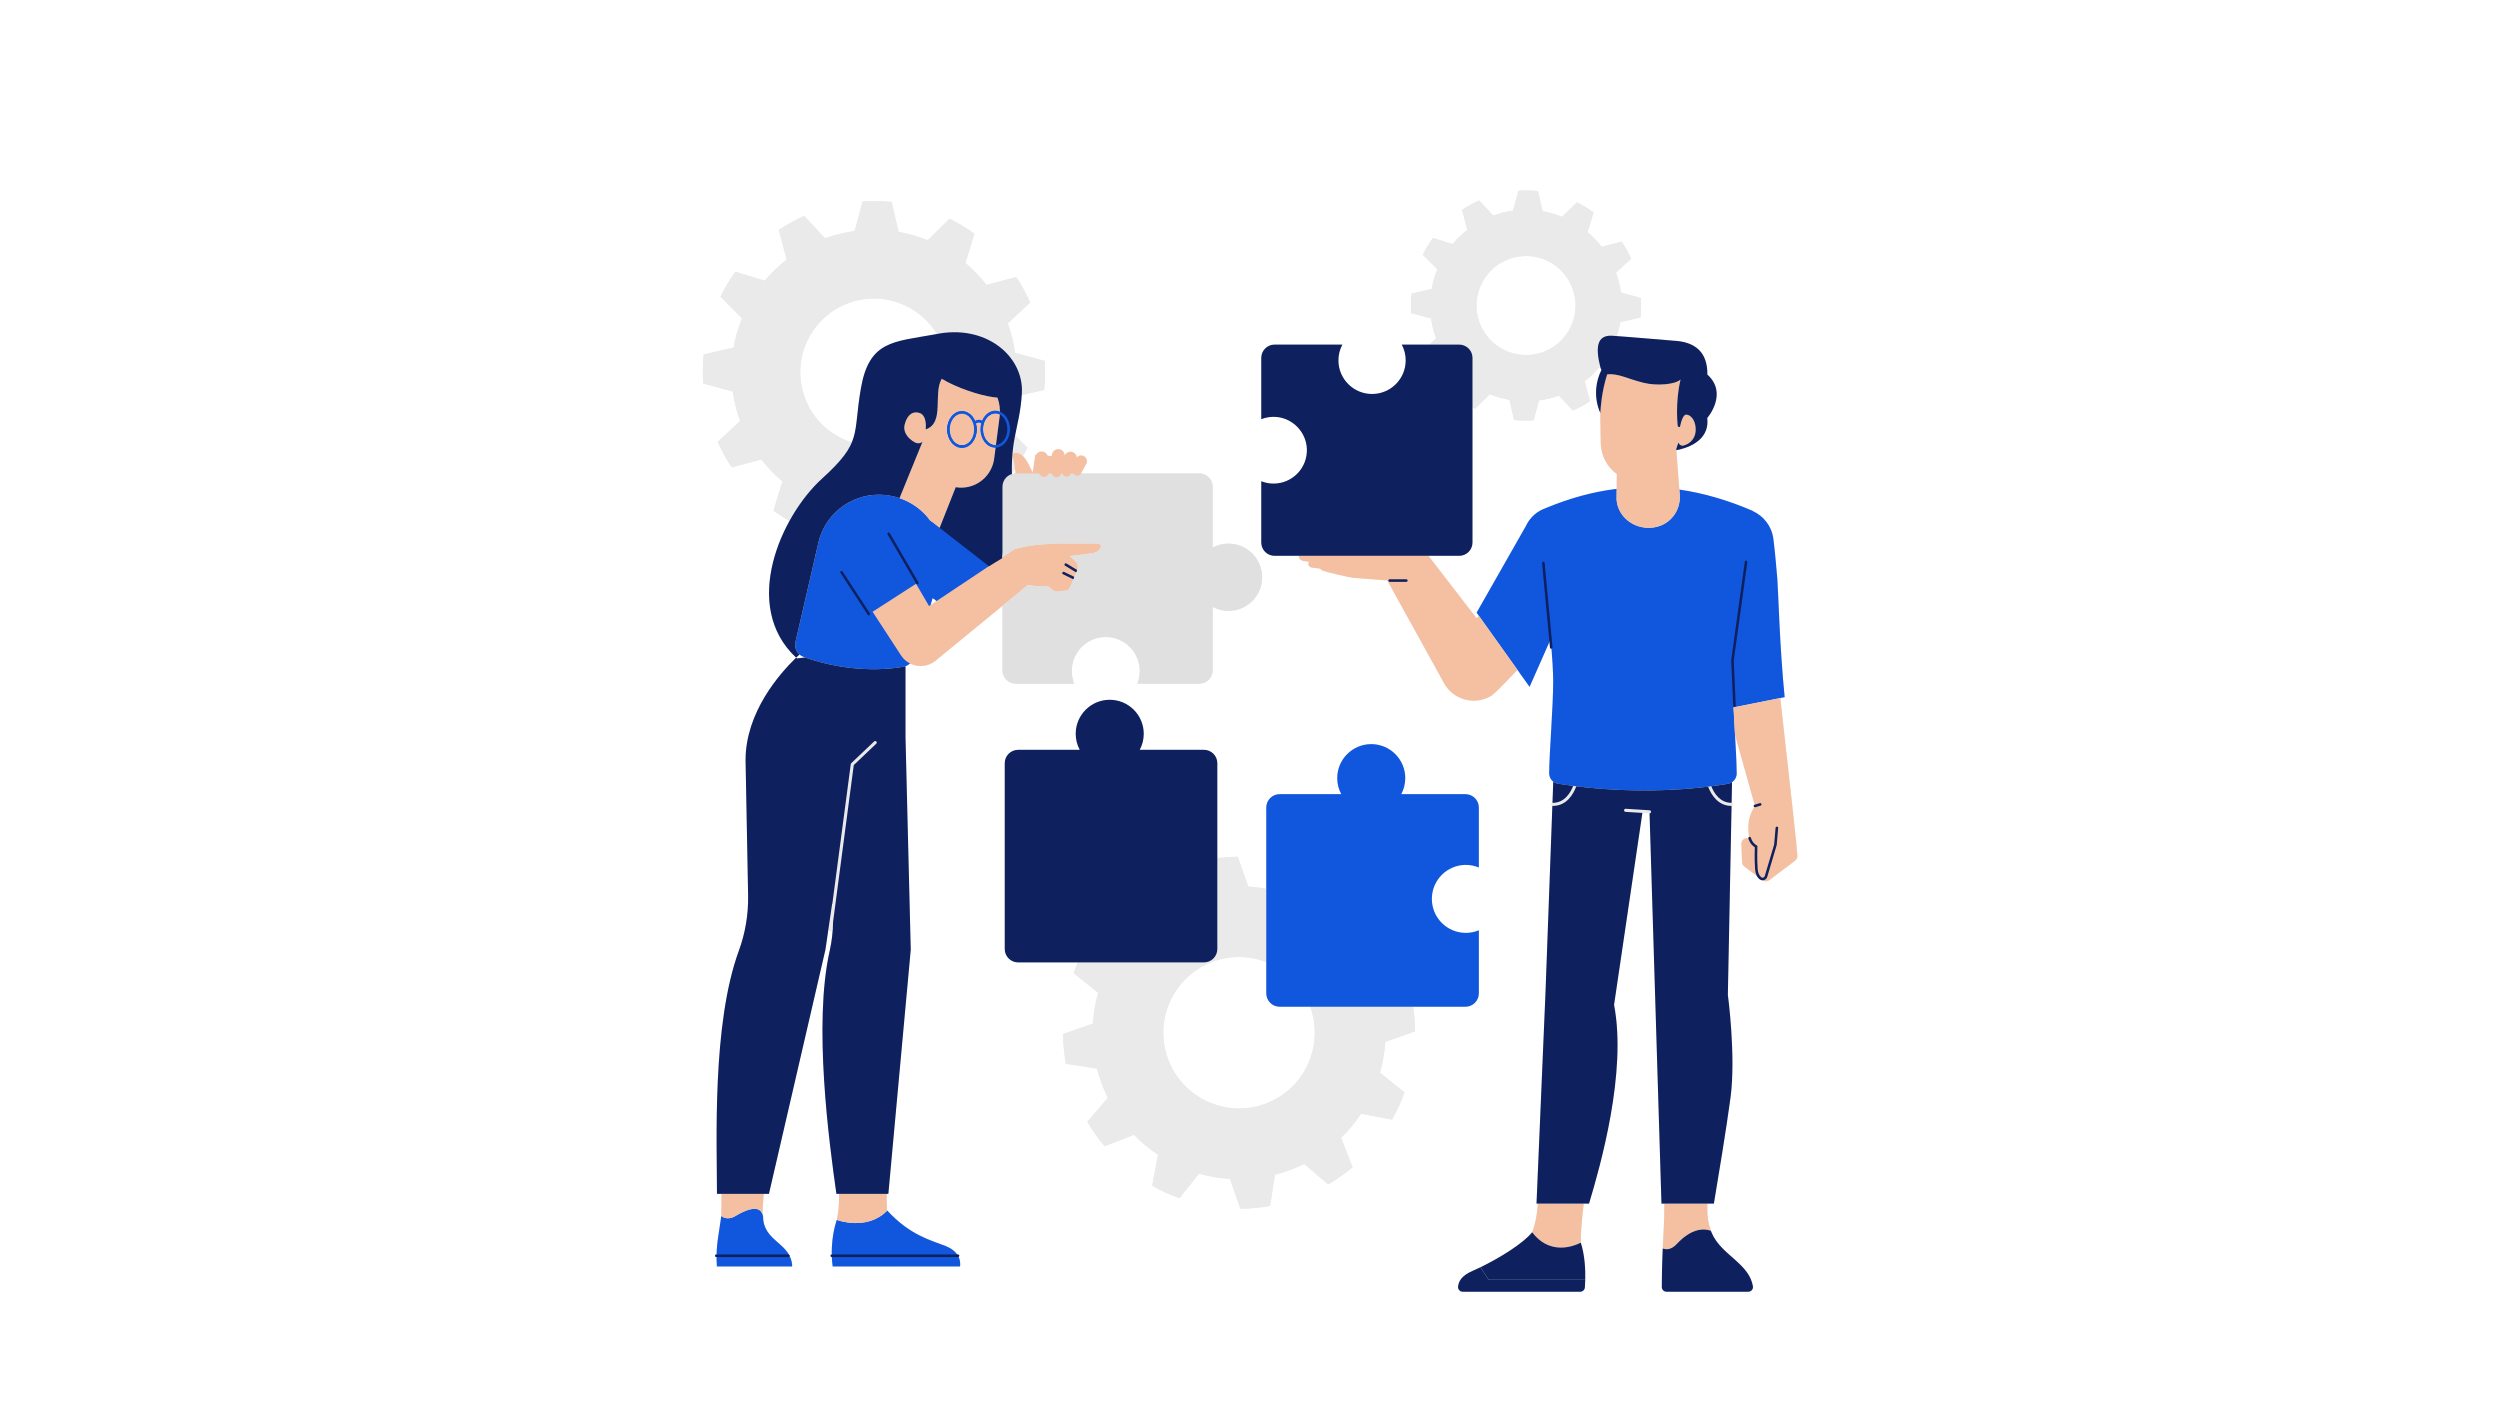
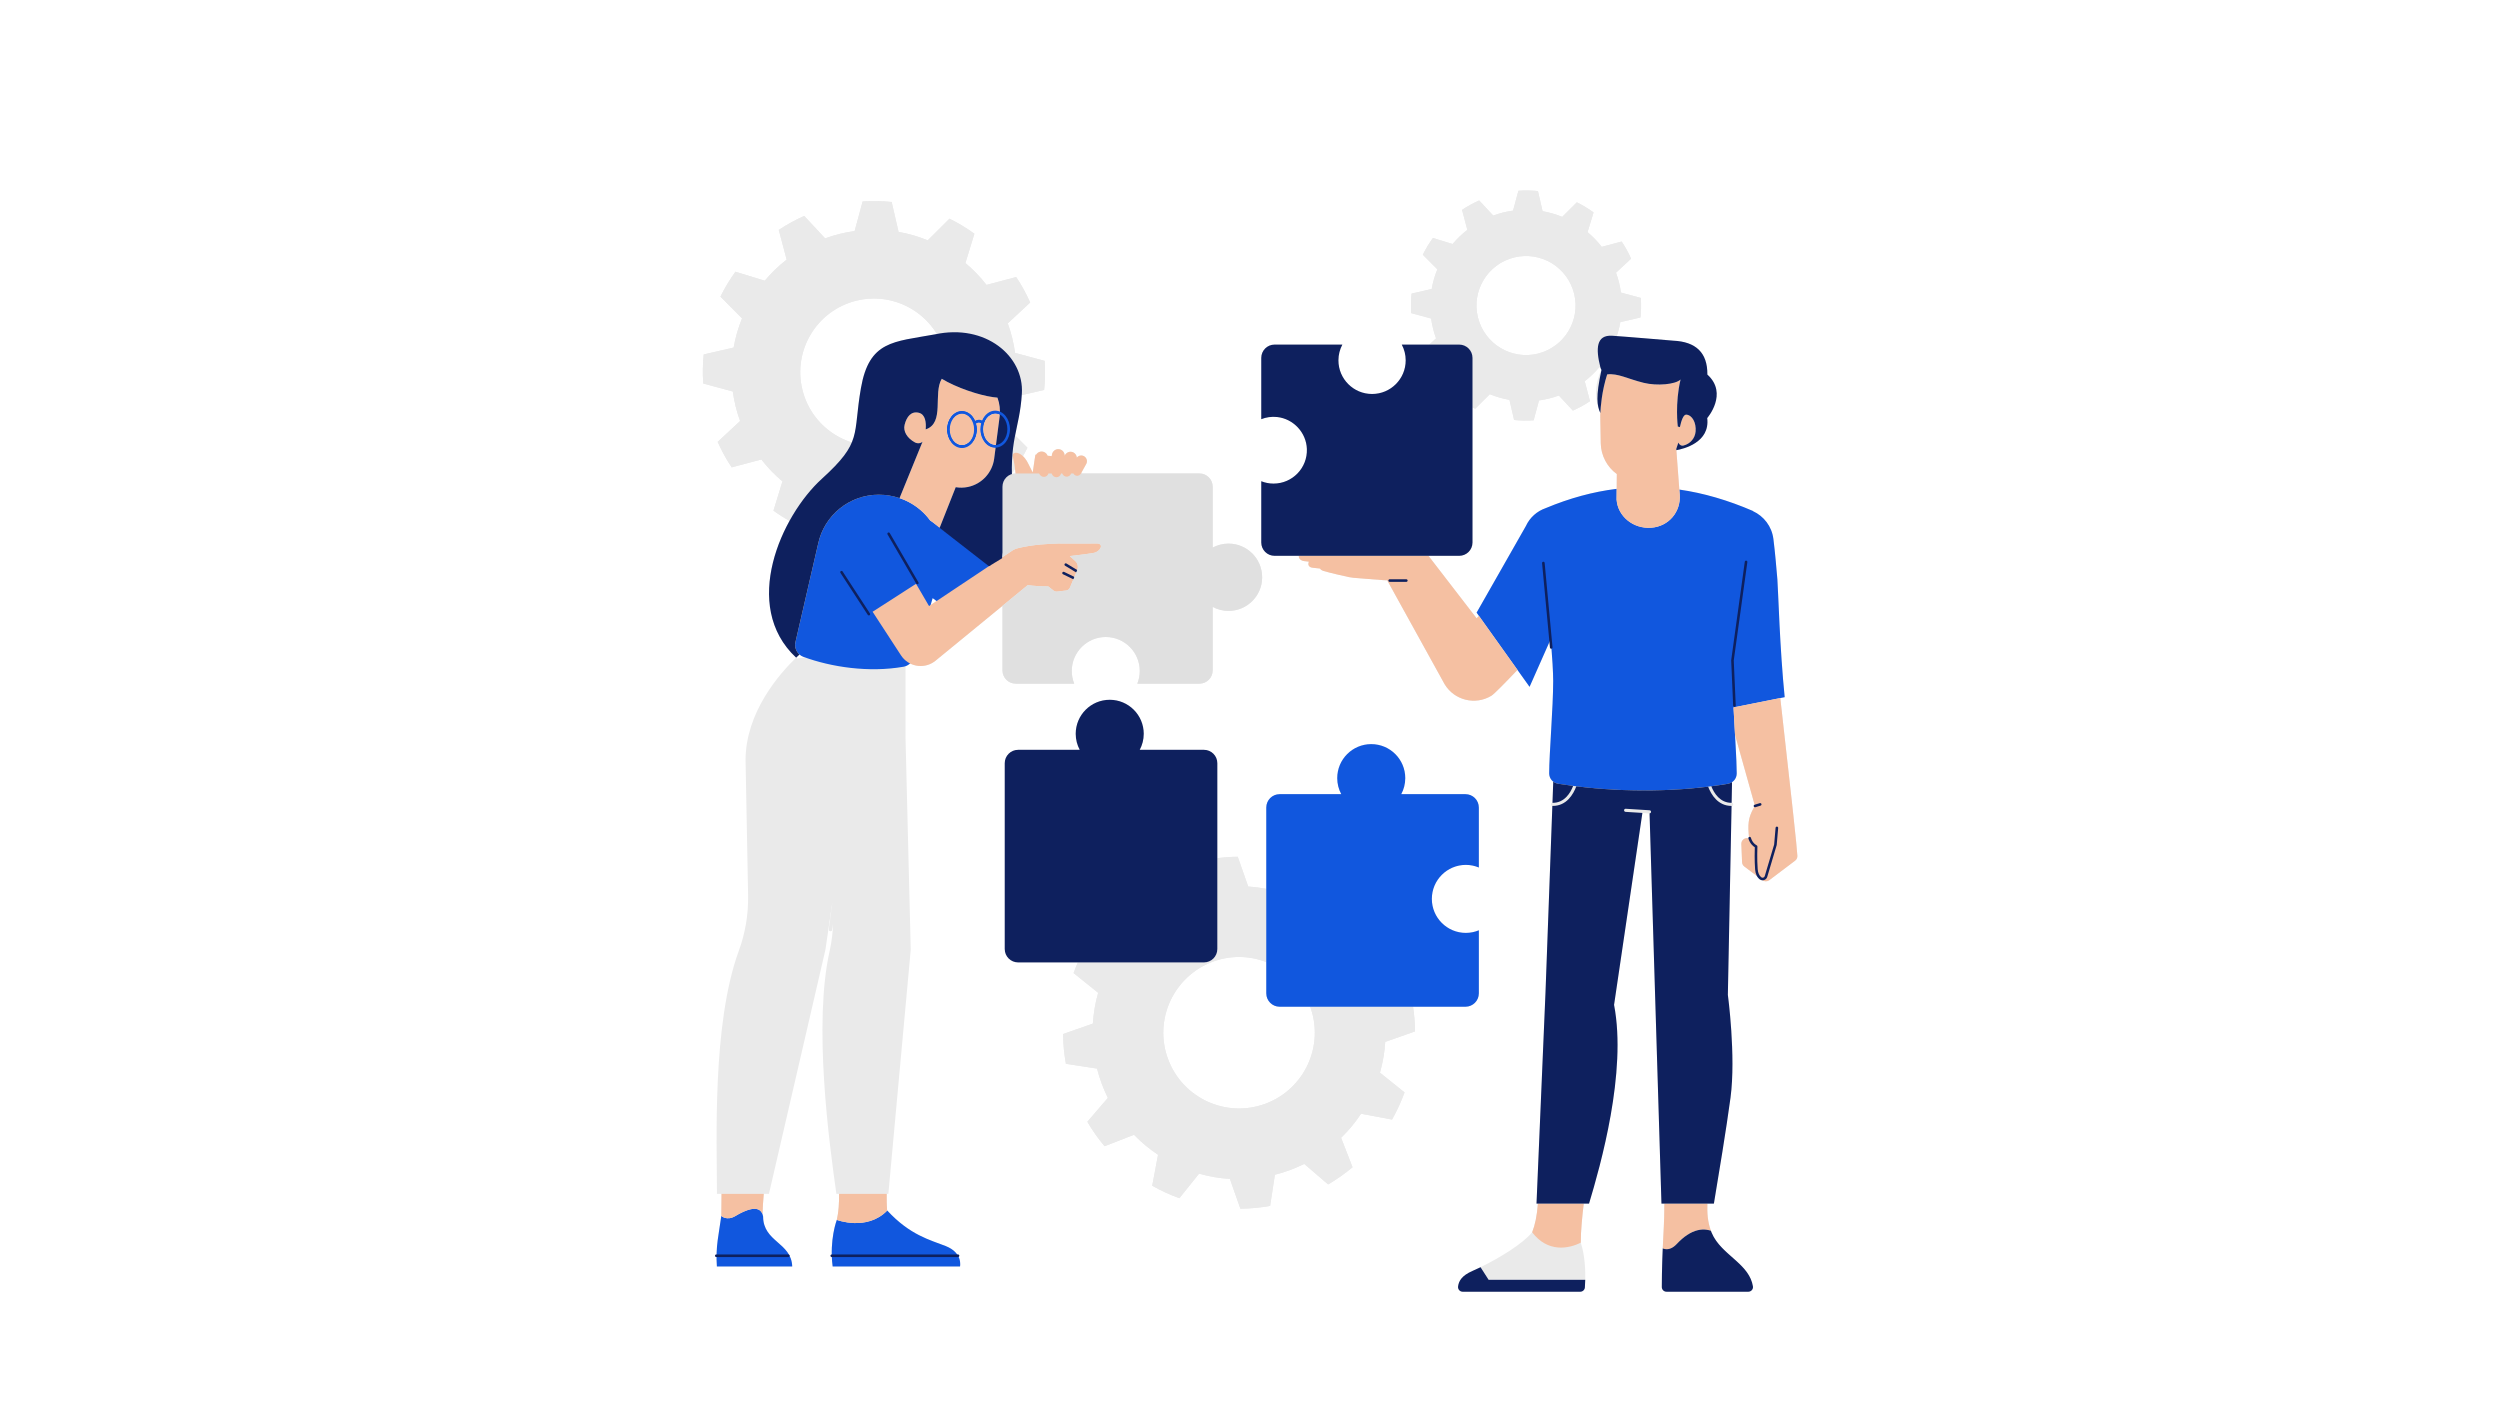
<svg xmlns="http://www.w3.org/2000/svg" version="1.0" preserveAspectRatio="xMidYMid meet" height="1080" viewBox="0 0 1440 810" zoomAndPan="magnify" width="1920">
  <defs>
    <clipPath id="4dde515cf2">
      <path clip-rule="nonzero" d="M 726 109.562 L 1035.285 109.562 L 1035.285 744.062 L 726 744.062 Z M 726 109.562" />
    </clipPath>
    <clipPath id="d1c73e8dc1">
      <path clip-rule="nonzero" d="M 839 729 L 914 729 L 914 744.062 L 839 744.062 Z M 839 729" />
    </clipPath>
    <clipPath id="2c8e213849">
      <path clip-rule="nonzero" d="M 404.535 115 L 727 115 L 727 730 L 404.535 730 Z M 404.535 115" />
    </clipPath>
    <clipPath id="22dae858d1">
      <path clip-rule="nonzero" d="M 404.535 109.562 L 999 109.562 L 999 697 L 404.535 697 Z M 404.535 109.562" />
    </clipPath>
    <clipPath id="517e6f6ccb">
      <path clip-rule="nonzero" d="M 415 215 L 1035.285 215 L 1035.285 720 L 415 720 Z M 415 215" />
    </clipPath>
    <clipPath id="67eb7271ac">
      <path clip-rule="nonzero" d="M 839 729 L 914 729 L 914 744.062 L 839 744.062 Z M 839 729" />
    </clipPath>
    <clipPath id="e7de0e0067">
      <path clip-rule="nonzero" d="M 957 708 L 1010 708 L 1010 744.062 L 957 744.062 Z M 957 708" />
    </clipPath>
  </defs>
  <rect fill-opacity="1" height="972" y="-81" fill="#ffffff" width="1728" x="-144" />
  <rect fill-opacity="1" height="972" y="-81" fill="#ffffff" width="1728" x="-144" />
  <path fill-rule="nonzero" fill-opacity="1" d="M 815.055 594.094 C 815.023 589.375 814.621 584.629 813.902 579.875 L 844.105 579.875 C 848.363 579.875 851.812 576.426 851.812 572.168 L 851.812 535.848 C 849.508 536.805 846.988 537.355 844.336 537.355 C 833.516 537.355 824.746 528.582 824.746 517.762 C 824.746 506.941 833.516 498.172 844.336 498.172 C 846.988 498.172 849.508 498.723 851.812 499.68 L 851.812 465.141 C 851.812 460.883 848.363 457.434 844.105 457.434 L 807.117 457.434 C 808.59 454.684 809.43 451.539 809.43 448.203 C 809.43 437.383 800.656 428.613 789.84 428.613 C 779.02 428.613 770.246 437.383 770.246 448.203 C 770.246 451.539 771.09 454.684 772.562 457.434 L 737.078 457.434 C 732.82 457.434 729.371 460.883 729.371 465.141 L 729.371 511.984 C 725.945 511.332 722.477 510.863 718.965 510.652 L 712.941 493.492 C 709.035 493.52 705.109 493.801 701.18 494.301 L 701.18 439.609 C 701.18 435.352 697.727 431.898 693.469 431.898 L 656.48 431.898 C 657.953 429.148 658.793 426.008 658.793 422.672 C 658.793 411.852 650.023 403.078 639.203 403.078 C 628.383 403.078 619.613 411.852 619.613 422.672 C 619.613 426.008 620.453 429.148 621.926 431.898 L 586.441 431.898 C 582.184 431.898 578.734 435.352 578.734 439.609 L 578.734 546.637 C 578.734 550.895 582.184 554.344 586.441 554.344 L 620.848 554.344 C 619.965 556.363 619.129 558.398 618.383 560.473 L 632.539 571.848 C 630.895 577.602 629.867 583.539 629.5 589.582 L 612.34 595.605 C 612.379 601.293 612.926 607.016 613.961 612.742 L 631.891 615.496 C 632.625 618.391 633.504 621.254 634.566 624.121 C 635.621 626.969 636.812 629.715 638.141 632.395 L 626.312 646.152 C 629.254 651.172 632.562 655.875 636.234 660.215 L 653.188 653.629 C 657.395 657.98 662.039 661.82 667.035 665.137 L 663.68 682.969 C 668.68 685.805 673.914 688.211 679.32 690.168 L 690.68 676.012 C 696.449 677.652 702.383 678.684 708.43 679.047 L 714.457 696.207 C 720.141 696.172 725.863 695.621 731.59 694.59 L 734.344 676.656 C 737.242 675.922 740.102 675.043 742.953 673.988 C 745.82 672.93 748.566 671.734 751.242 670.406 L 765 682.234 C 770.016 679.293 774.723 675.988 779.062 672.316 L 772.473 655.363 C 776.828 651.152 780.668 646.512 783.965 641.516 L 801.816 644.867 C 804.652 639.867 807.059 634.633 809.012 629.227 L 794.859 617.867 C 796.484 612.102 797.527 606.164 797.895 600.117 Z M 728.82 635.773 C 706.234 644.121 681.133 632.574 672.781 609.988 C 664.426 587.387 675.973 562.285 698.559 553.934 C 708.922 550.102 719.809 550.465 729.367 554.148 L 729.367 572.168 C 729.367 576.426 732.82 579.875 737.078 579.875 L 754.672 579.875 C 762.914 602.422 751.371 627.434 728.82 635.773 Z M 728.82 635.773" fill="#eaeaea" />
  <g clip-path="url(#4dde515cf2)">
    <path fill-rule="nonzero" fill-opacity="1" d="M 1035.266 492.828 C 1035.266 492.812 1035.273 492.797 1035.273 492.781 C 1035.23 491.68 1034.961 488.762 1034.598 485.121 L 1034.598 485.117 C 1033.637 475.523 1032.012 460.867 1032.012 460.863 L 1025.445 402.082 L 1027.977 401.578 C 1025.141 373.492 1024.266 340.273 1023.77 333.703 C 1023.098 325.949 1022.449 318.195 1021.48 310.461 C 1020.57 303.172 1015.922 297.281 1009.707 294.422 C 1009.715 294.367 1009.719 294.332 1009.719 294.332 C 995.316 288.113 981.242 283.996 967.297 281.992 L 967.527 285.074 L 965.527 258.555 L 965.586 259.301 C 969.539 258.605 985.113 254.961 983.352 240.809 C 983.352 240.809 995.613 226.73 983.441 215.762 C 983.578 203.039 976.715 196.859 963.93 196.242 C 963.93 196.242 940.707 194.266 931.27 193.574 C 932.148 190.957 932.852 188.273 933.328 185.527 L 944.918 182.859 C 945.305 179.164 945.363 175.402 945.109 171.605 L 933.656 168.516 C 933.391 166.578 933.027 164.656 932.547 162.727 C 932.066 160.785 931.492 158.914 930.82 157.078 L 939.508 148.996 C 937.961 145.523 936.152 142.223 934.082 139.137 L 922.586 142.188 C 920.168 139.051 917.418 136.223 914.422 133.711 L 917.898 122.355 C 914.855 120.148 911.629 118.203 908.258 116.539 L 899.836 124.914 C 896.219 123.438 892.434 122.328 888.531 121.652 L 885.863 110.062 C 882.164 109.672 878.402 109.613 874.609 109.871 L 871.516 121.324 C 869.582 121.59 867.656 121.953 865.719 122.434 C 863.789 122.914 861.918 123.488 860.078 124.156 L 852 115.473 C 848.523 117.02 845.227 118.824 842.137 120.895 L 845.188 132.391 C 842.055 134.812 839.223 137.559 836.703 140.559 L 825.359 137.078 C 823.152 140.121 821.207 143.352 819.543 146.723 L 827.922 155.141 C 826.434 158.762 825.332 162.543 824.656 166.445 L 813.066 169.117 C 812.68 172.812 812.621 176.574 812.875 180.371 L 824.328 183.461 C 824.594 185.398 824.957 187.32 825.438 189.262 C 825.918 191.191 826.492 193.062 827.16 194.898 L 823.305 198.484 L 807.418 198.484 C 808.855 201.195 809.68 204.281 809.68 207.562 C 809.68 218.262 801.008 226.938 790.309 226.938 C 779.609 226.938 770.934 218.262 770.934 207.562 C 770.934 204.281 771.758 201.195 773.199 198.484 L 734.148 198.484 C 729.918 198.484 726.488 201.914 726.488 206.148 L 726.488 241.449 C 729.273 240.348 732.367 239.855 735.621 240.207 C 745.023 241.227 752.426 249.176 752.762 258.625 C 753.148 269.559 744.398 278.547 733.547 278.547 C 731.051 278.547 728.676 278.059 726.488 277.191 L 726.488 312.492 C 726.488 316.723 729.918 320.156 734.148 320.156 L 748.121 320.156 C 748.004 321.566 748.988 322.871 751.215 323.203 C 751.961 323.312 752.895 323.418 753.949 323.52 C 753.164 325.098 753.738 326.75 756.031 327.012 C 757.027 327.129 758.523 327.289 760.293 327.477 C 760.723 328.07 761.379 328.574 762.297 328.852 C 766.34 330.07 774.082 331.785 777.055 332.43 C 777.855 332.602 778.656 332.723 779.473 332.789 C 779.473 332.789 795.027 334.086 797.359 334.203 L 797.41 334.211 L 797.41 334.207 C 797.941 334.234 798.484 334.246 799.031 334.254 L 832.148 394.188 C 837.773 403.43 849.824 406.363 859.066 400.738 C 860.648 399.777 867.293 392.973 874.059 385.852 L 881.027 395.617 L 892.465 369.797 L 892.762 372.996 C 892.801 373.383 893.125 373.672 893.508 373.672 C 893.531 373.672 893.555 373.672 893.578 373.668 C 893.617 373.668 893.648 373.648 893.688 373.637 C 894.273 381.551 894.637 388.164 894.637 392.234 C 894.637 407.473 892.324 434.316 892.324 445.469 C 892.324 447.387 893.238 449.105 894.668 450.211 L 894.219 462.465 C 894.27 462.453 894.312 462.434 894.363 462.434 C 893.871 462.434 893.473 462.832 893.473 463.324 C 893.473 463.816 893.871 464.215 894.363 464.215 C 894.289 464.215 894.223 464.191 894.156 464.176 L 890.199 571.855 L 885.027 693.281 L 885.828 693.281 C 885.238 700.656 884.16 705.633 882.52 709.785 C 890.586 720.43 901.145 719.598 908.176 716.809 C 901.145 719.598 890.586 720.43 882.516 709.781 C 877.254 716.355 863.477 724.727 852.793 729.914 L 857.434 737.16 L 913.098 737.16 C 913.23 731.434 912.898 723.07 910.527 715.766 C 910.492 708.871 911.457 699.629 912.242 693.281 L 915.285 693.281 C 921.871 671.426 937.164 617.523 929.699 578.801 L 946.016 468.242 L 936.301 467.629 L 950.055 468.496 C 950.074 468.496 950.094 468.496 950.113 468.496 C 950.121 468.496 950.129 468.492 950.141 468.492 C 950.141 468.492 950.137 468.492 950.137 468.492 L 957 693.281 L 958.695 693.281 C 958.684 693.754 958.66 694.207 958.66 694.695 C 958.66 703.316 958.156 709.914 957.734 719.102 C 957.703 719.789 957.672 720.492 957.645 721.215 C 957.633 721.48 957.621 721.762 957.609 722.031 C 957.594 722.438 957.578 722.848 957.562 723.266 C 957.547 723.707 957.531 724.164 957.512 724.621 C 957.504 724.887 957.496 725.148 957.484 725.418 C 957.469 725.961 957.449 726.52 957.434 727.086 C 957.43 727.246 957.422 727.41 957.418 727.57 C 957.301 731.57 957.215 736.07 957.191 741.32 C 957.184 742.809 958.391 744.027 959.879 744.027 L 1007.02 744.027 C 1008.66 744.027 1009.949 742.559 1009.68 740.941 C 1008.684 734.836 1004.762 730.543 1000.285 726.465 C 1000.289 726.465 1000.293 726.465 1000.293 726.465 C 1000.133 726.32 999.969 726.176 999.809 726.031 C 998.457 724.812 997.074 723.605 995.707 722.379 C 995.387 722.094 995.07 721.801 994.754 721.512 C 994.418 721.203 994.086 720.891 993.75 720.574 C 993.414 720.258 993.082 719.93 992.754 719.602 C 992.453 719.305 992.156 719.004 991.863 718.699 C 991.527 718.352 991.203 717.988 990.879 717.629 C 990.609 717.332 990.344 717.031 990.086 716.727 C 989.754 716.332 989.445 715.926 989.137 715.516 C 988.91 715.223 988.676 714.934 988.465 714.629 C 988.133 714.16 987.836 713.668 987.535 713.18 C 987.371 712.91 987.195 712.652 987.039 712.379 C 986.609 711.609 986.219 710.812 985.875 709.98 C 985.871 709.969 985.863 709.961 985.859 709.949 C 985.715 709.605 985.602 709.258 985.473 708.914 C 983.57 703.738 983.262 698.52 983.449 693.277 L 987.203 693.277 C 989.73 678.227 994.496 649.348 996.785 632.203 C 999.98 608.238 995.246 573.016 995.246 573.016 L 997.383 464.211 C 997.387 464.211 997.395 464.215 997.398 464.215 C 997.891 464.215 998.289 463.812 998.289 463.32 C 998.289 462.836 997.902 462.445 997.418 462.434 L 997.648 450.504 C 999.285 449.418 1000.355 447.586 1000.355 445.516 C 1000.355 440.465 999.879 432.168 999.359 423.188 C 1003.727 438.793 1008.828 456.984 1010.664 463.52 L 1010.645 463.523 C 1010.25 463.645 1010.031 464.062 1010.148 464.457 C 1010.203 464.629 1010.312 464.758 1010.449 464.852 C 1010.316 465.062 1010.16 465.281 1010.047 465.492 C 1007.148 470.84 1006.59 474.453 1007.426 482.129 C 1007.16 482.285 1007.02 482.586 1007.078 482.898 C 1006.938 482.859 1006.805 482.801 1006.656 482.781 C 1004.664 482.539 1002.926 484.141 1003.008 486.148 L 1003.434 496.629 C 1003.473 497.602 1003.945 498.508 1004.723 499.094 L 1012.066 504.648 C 1012.477 505.363 1012.965 505.996 1013.594 506.488 C 1014.07 506.863 1014.66 507.062 1015.258 507.062 C 1015.27 507.062 1015.285 507.055 1015.297 507.055 C 1016.445 507.84 1017.965 507.832 1019.086 506.984 L 1033.992 495.734 C 1034.844 495.094 1035.328 494.07 1035.285 493.004 Z M 959.789 719.527 C 959.934 719.535 960.082 719.539 960.23 719.535 C 960.078 719.539 959.934 719.535 959.789 719.527 Z M 964.785 717.516 C 965.129 717.223 965.477 716.898 965.828 716.523 C 966.273 716.047 966.723 715.59 967.176 715.148 C 966.723 715.59 966.273 716.043 965.828 716.52 C 965.477 716.898 965.129 717.219 964.785 717.516 Z M 960.645 719.5 C 960.812 719.484 960.984 719.453 961.156 719.418 C 960.984 719.453 960.812 719.484 960.645 719.5 Z M 961.539 719.34 C 961.832 719.262 962.129 719.164 962.43 719.035 C 962.129 719.164 961.832 719.262 961.539 719.34 Z M 962.656 718.922 C 962.902 718.805 963.156 718.676 963.414 718.52 C 963.16 718.676 962.906 718.809 962.656 718.922 Z M 963.75 718.301 C 963.988 718.145 964.227 717.965 964.469 717.773 C 964.227 717.965 963.988 718.145 963.75 718.301 Z M 980.477 708.23 C 979.641 708.273 978.801 708.391 977.965 708.59 C 977.488 708.699 977.012 708.84 976.539 709 C 978.668 708.289 980.82 708.039 982.973 708.332 C 982.141 708.219 981.309 708.188 980.477 708.23 Z M 967.586 714.762 C 967.906 714.457 968.227 714.164 968.551 713.879 C 968.227 714.164 967.906 714.457 967.586 714.762 Z M 969.023 713.469 C 969.344 713.195 969.668 712.934 969.988 712.68 C 969.664 712.934 969.344 713.195 969.023 713.469 Z M 970.414 712.348 C 971.336 711.648 972.266 711.035 973.199 710.504 C 972.266 711.035 971.336 711.648 970.414 712.348 Z M 973.625 710.277 C 973.957 710.102 974.289 709.93 974.625 709.773 C 974.293 709.93 973.957 710.098 973.625 710.277 Z M 975.105 709.559 C 975.441 709.41 975.777 709.277 976.113 709.156 C 975.777 709.277 975.441 709.41 975.105 709.559 Z M 984.223 708.562 C 983.848 708.477 983.473 708.41 983.098 708.355 C 983.473 708.41 983.848 708.473 984.223 708.562 Z M 985.695 452.879 C 985.199 452.941 984.703 453.012 984.203 453.074 C 985.441 452.922 986.664 452.754 987.887 452.586 C 987.156 452.688 986.434 452.789 985.699 452.883 C 985.699 452.883 985.695 452.879 985.695 452.879 Z M 989.801 452.324 C 991.652 452.055 993.492 451.766 995.309 451.457 C 993.492 451.766 991.652 452.051 989.801 452.324 Z M 981.84 453.352 C 980.746 453.477 979.652 453.605 978.547 453.719 C 979.652 453.602 980.746 453.477 981.84 453.352 Z M 975.91 453.973 C 974.895 454.066 973.875 454.16 972.852 454.246 C 973.875 454.16 974.895 454.066 975.91 453.973 Z M 970 454.465 C 969.047 454.535 968.09 454.602 967.129 454.66 C 968.09 454.602 969.047 454.535 970 454.465 Z M 964.074 454.844 C 963.199 454.891 962.324 454.926 961.449 454.965 C 962.324 454.93 963.199 454.891 964.074 454.844 Z M 872.125 148.297 C 887.422 144.508 902.895 153.836 906.684 169.129 C 910.473 184.418 901.141 199.891 885.848 203.68 C 870.562 207.465 855.086 198.137 851.301 182.852 C 847.512 167.555 856.84 152.082 872.125 148.297 Z M 890.352 292.668 C 890.328 292.68 890.309 292.691 890.285 292.699 C 885.418 294.391 881.219 297.965 878.891 303.031 L 850.527 352.875 L 869.051 378.832 L 851.875 354.762 L 850.52 356.129 L 822.797 320.152 L 840.496 320.152 C 844.727 320.152 848.156 316.723 848.156 312.492 L 848.156 234.621 C 848.68 234.895 849.195 235.172 849.727 235.434 L 858.137 227.062 C 861.766 228.547 865.547 229.648 869.453 230.32 L 872.121 241.91 C 875.816 242.301 879.578 242.359 883.375 242.105 L 886.465 230.652 C 888.402 230.383 890.324 230.02 892.254 229.543 C 894.195 229.062 896.066 228.488 897.902 227.816 L 905.984 236.504 C 909.457 234.953 912.758 233.148 915.844 231.078 L 912.793 219.582 C 915.93 217.164 918.762 214.426 921.27 211.418 L 921.832 211.59 C 921.984 212.145 922.195 212.637 922.441 213.086 C 920.801 216.336 919.734 219.938 919.418 223.785 C 919.004 228.801 919.891 233.621 921.793 237.918 C 921.758 238.699 921.754 239.137 921.754 239.137 L 922.027 255.211 C 922.152 262.484 925.758 269.047 931.285 273.047 L 931.211 281.57 C 917.699 283.223 904.141 286.91 890.352 292.668 Z M 925.734 215.648 C 925.516 216.336 925.309 217.023 925.109 217.707 C 925.309 217.023 925.516 216.336 925.734 215.648 Z M 924.93 218.344 C 924.797 218.82 924.668 219.289 924.547 219.762 C 924.668 219.289 924.797 218.82 924.93 218.344 Z M 924.367 220.465 C 924.254 220.93 924.141 221.387 924.035 221.84 C 924.145 221.387 924.254 220.93 924.367 220.465 Z M 923.891 222.469 C 923.762 223.051 923.641 223.625 923.523 224.191 C 923.641 223.625 923.762 223.051 923.891 222.469 Z M 923.48 224.391 C 923.352 225.031 923.238 225.656 923.129 226.273 C 923.238 225.656 923.352 225.031 923.48 224.391 Z M 923.039 226.781 C 922.965 227.219 922.895 227.656 922.824 228.078 C 922.891 227.652 922.965 227.219 923.039 226.781 Z M 922.734 228.668 C 922.672 229.066 922.617 229.457 922.562 229.836 C 922.617 229.457 922.672 229.066 922.734 228.668 Z M 922.492 230.363 C 922.43 230.816 922.375 231.254 922.324 231.68 C 922.375 231.254 922.43 230.816 922.492 230.363 Z M 922.293 231.922 C 922.234 232.426 922.184 232.906 922.137 233.367 C 922.184 232.906 922.234 232.426 922.293 231.922 Z M 922.102 233.746 C 922.07 234.066 922.039 234.379 922.012 234.676 C 922.039 234.379 922.07 234.066 922.102 233.746 Z M 921.973 235.137 C 921.953 235.383 921.938 235.617 921.918 235.844 C 921.938 235.617 921.953 235.383 921.973 235.137 Z M 921.887 236.281 C 921.875 236.484 921.863 236.672 921.852 236.855 C 921.863 236.668 921.875 236.484 921.887 236.281 Z M 921.828 237.23 C 921.82 237.34 921.816 237.426 921.812 237.527 C 921.82 237.426 921.82 237.34 921.828 237.23 Z M 907.957 452.906 C 907.879 452.898 907.801 452.887 907.719 452.875 C 907.762 452.883 907.805 452.887 907.852 452.891 C 907.887 452.898 907.922 452.902 907.957 452.906 Z M 896.164 451.055 C 895.996 450.988 895.836 450.914 895.676 450.836 C 895.836 450.914 895.996 450.992 896.164 451.055 Z M 897.414 451.414 C 897.098 451.363 896.797 451.277 896.5 451.18 C 896.797 451.277 897.102 451.363 897.414 451.414 Z M 912.828 453.465 C 913 453.484 913.176 453.504 913.352 453.523 C 913.176 453.504 913 453.484 912.828 453.465 Z M 929.547 454.812 C 929.77 454.824 929.992 454.836 930.215 454.848 C 929.992 454.836 929.77 454.824 929.547 454.812 Z M 918.254 454 C 918.508 454.023 918.766 454.047 919.02 454.066 C 918.766 454.047 918.508 454.023 918.254 454 Z M 923.855 454.453 C 924.125 454.473 924.395 454.492 924.668 454.512 C 924.395 454.492 924.125 454.473 923.855 454.453 Z M 950.73 468.246 C 950.746 468.234 950.75 468.215 950.766 468.199 C 950.754 468.215 950.746 468.234 950.73 468.246 Z M 950.918 467.988 C 950.965 467.891 950.996 467.781 951 467.664 C 950.996 467.781 950.965 467.891 950.918 467.988 Z M 955.941 455.164 C 956.668 455.145 957.395 455.129 958.125 455.105 C 957.395 455.129 956.668 455.145 955.941 455.164 Z M 951.297 455.262 C 951.582 455.258 951.867 455.258 952.148 455.254 C 951.867 455.262 951.582 455.258 951.297 455.262 Z M 984.246 454.004 C 984.117 453.703 983.996 453.406 983.887 453.121 C 984 453.406 984.117 453.703 984.246 454.004 Z M 986.863 458.652 C 986.863 458.648 986.859 458.648 986.859 458.645 C 986.859 458.648 986.863 458.648 986.863 458.652 Z M 985.117 455.852 C 985.102 455.824 985.09 455.797 985.074 455.766 C 985.09 455.797 985.102 455.824 985.117 455.852 Z M 996.52 451.105 C 996.551 451.094 996.574 451.078 996.605 451.066 C 996.578 451.078 996.551 451.094 996.52 451.105 Z M 998.918 415.457 C 998.98 416.59 999.043 417.719 999.109 418.848 C 999.043 417.719 998.98 416.59 998.918 415.457 Z M 998.5 407.473 C 998.555 408.617 998.613 409.785 998.672 410.953 C 998.613 409.781 998.555 408.617 998.5 407.473 Z M 998.727 411.945 C 998.777 412.945 998.832 413.945 998.887 414.949 C 998.832 413.945 998.781 412.945 998.727 411.945 Z M 999.207 420.555 C 999.227 420.945 999.25 421.332 999.273 421.719 C 999.25 421.332 999.227 420.945 999.207 420.555 Z M 999.207 420.555" fill="#eaeaea" />
  </g>
  <g clip-path="url(#d1c73e8dc1)">
    <path fill-rule="nonzero" fill-opacity="1" d="M 839.844 740.996 C 839.629 742.602 840.887 744.031 842.512 744.031 L 910.215 744.031 C 911.621 744.031 912.789 742.949 912.891 741.547 C 912.977 740.402 913.059 738.898 913.098 737.16 L 857.438 737.16 L 852.797 729.914 C 851.172 730.703 849.617 731.422 848.18 732.043 C 841.848 734.789 840.25 737.949 839.844 740.996 Z M 839.844 740.996" fill="#eaeaea" />
  </g>
  <g clip-path="url(#2c8e213849)">
    <path fill-rule="nonzero" fill-opacity="1" d="M 577.422 386.16 C 577.422 390.371 580.832 393.785 585.043 393.785 L 618.738 393.785 C 617.832 391.531 617.324 389.078 617.324 386.5 C 617.324 375.684 626.094 366.91 636.914 366.91 C 647.734 366.91 656.504 375.684 656.504 386.5 C 656.504 389.078 655.996 391.531 655.09 393.785 L 690.871 393.785 C 695.082 393.785 698.496 390.371 698.496 386.16 L 698.496 349.586 C 701.215 351.043 704.32 351.875 707.621 351.875 C 718.32 351.875 726.992 343.199 726.992 332.5 C 726.992 321.805 718.32 313.129 707.621 313.129 C 704.32 313.129 701.215 313.961 698.496 315.414 L 698.496 280.332 C 698.496 276.121 695.082 272.707 690.871 272.707 L 622.82 272.707 C 622.859 272.516 622.906 272.312 622.945 272.125 L 625.773 267.027 C 626.605 265.203 625.637 263.066 623.719 262.484 C 622.398 262.082 621.074 262.566 620.238 263.562 C 620.113 262.051 619.055 260.695 617.469 260.309 C 615.664 259.867 613.941 260.871 613.23 262.527 C 613.305 260.602 611.867 258.887 609.867 258.711 C 607.781 258.531 606.059 260.129 605.855 262.211 C 605.84 262.344 605.828 262.523 605.816 262.719 L 603.418 262.504 C 602.812 260.871 601.113 259.812 599.297 260.145 C 598.195 260.348 597.336 261.023 596.824 261.922 L 596.398 261.883 C 596.398 261.883 595.715 265.898 594.852 272.168 C 594.16 270.887 593.309 269.234 592.48 267.469 C 591.469 265.32 590.332 263.789 589.219 262.73 C 590.117 261.145 590.984 259.539 591.789 257.902 L 584.703 250.785 C 586.102 243.617 587.867 237.273 588.535 227.562 L 601.426 224.594 C 602.004 219.098 602.09 213.504 601.711 207.859 L 584.68 203.262 C 584.281 200.383 583.742 197.52 583.031 194.652 C 582.316 191.77 581.457 188.984 580.465 186.254 L 593.383 174.238 C 591.078 169.066 588.395 164.16 585.316 159.57 L 568.219 164.105 C 564.621 159.441 560.535 155.234 556.078 151.504 L 561.246 134.613 C 556.719 131.336 551.922 128.441 546.906 125.969 L 534.383 138.426 C 529.004 136.227 523.375 134.578 517.57 133.57 L 513.602 116.34 C 508.105 115.762 502.512 115.676 496.867 116.055 L 492.27 133.086 C 489.391 133.484 486.527 134.023 483.645 134.738 C 480.773 135.449 477.992 136.305 475.258 137.301 L 463.242 124.383 C 458.074 126.684 453.168 129.375 448.574 132.453 L 453.113 149.547 C 448.449 153.145 444.242 157.234 440.492 161.691 L 423.617 156.52 C 420.34 161.047 417.445 165.848 414.973 170.859 L 427.43 183.383 C 425.215 188.77 423.582 194.391 422.578 200.195 L 405.34 204.164 C 404.762 209.66 404.676 215.254 405.055 220.898 L 422.086 225.496 C 422.484 228.375 423.023 231.238 423.738 234.121 C 424.449 236.988 425.305 239.773 426.301 242.504 L 413.383 254.523 C 415.684 259.691 418.371 264.598 421.449 269.188 L 438.547 264.652 C 442.145 269.316 446.215 273.527 450.691 277.273 L 445.52 294.148 C 448.48 296.293 451.566 298.254 454.746 300.059 C 441.156 324.719 435.652 357.418 458.574 378.812 C 459.273 378.141 459.922 377.531 460.496 377 C 461.168 377.586 461.949 378.059 462.824 378.383 C 463.117 378.488 463.418 378.586 463.715 378.691 L 459.027 379.258 C 458.867 379.109 458.73 378.957 458.574 378.812 C 449.047 388.008 429.441 410.281 429.441 437.848 L 430.914 515.988 C 431.074 526.777 429.281 537.508 425.566 547.637 C 410.051 589.977 412.973 658.117 412.973 687.672 L 415.598 687.672 C 415.602 691.559 415.574 695.883 415.473 700.363 C 415.473 700.363 415.473 700.367 415.473 700.367 C 415.473 700.367 415.473 700.363 415.477 700.363 C 414.371 708.613 412.93 714.734 412.75 722.57 L 412.594 722.57 C 412.18 722.57 411.844 722.902 411.844 723.316 C 411.844 723.73 412.18 724.066 412.594 724.066 L 412.734 724.066 C 412.73 725.777 412.781 727.574 412.918 729.5 L 456.324 729.5 C 456.238 727.086 455.672 725.09 454.801 723.355 C 454.801 723.344 454.809 723.332 454.809 723.316 C 454.809 723.051 454.66 722.824 454.449 722.695 C 450.082 715.004 439.621 712.551 439.547 700.734 C 439.391 699.789 439.117 699.023 438.75 698.406 C 438.926 698.703 439.082 699.035 439.215 699.406 C 439.289 695.727 439.566 691.625 439.934 687.672 L 442.91 687.672 L 475.445 547.031 L 479.352 520.344 C 479.367 520.508 479.375 520.664 479.391 520.828 L 477.477 535.328 C 477.414 535.816 477.758 536.266 478.246 536.328 C 478.285 536.336 478.324 536.336 478.363 536.336 C 478.801 536.336 479.184 536.008 479.246 535.562 L 491.77 440.688 L 479.84 531.047 C 479.758 536.691 479.117 542.25 477.902 547.637 C 468.367 589.977 477.586 658.117 481.758 687.672 L 483.297 687.672 C 483.383 692.945 483.051 698.09 482.004 702.664 C 482 702.684 478.883 710.801 479.102 722.57 C 478.691 722.574 478.359 722.906 478.359 723.316 C 478.359 723.73 478.695 724.066 479.109 724.066 L 479.141 724.066 C 479.215 725.812 479.359 727.629 479.605 729.508 L 552.965 729.5 C 552.965 729.5 553.543 726.918 552.148 723.977 C 552.391 723.852 552.559 723.605 552.559 723.316 C 552.559 722.902 552.223 722.566 551.812 722.566 L 551.324 722.566 C 550.105 720.812 548.086 719.051 544.715 717.723 C 535.688 714.18 524.129 711.434 511.059 697.266 C 499.949 708.711 483.691 703.266 482.141 702.711 C 483.688 703.266 499.863 708.676 510.969 697.355 C 510.762 694.457 510.707 691.145 510.742 687.668 L 511.695 687.668 L 524.59 547.031 L 521.574 424.84 L 521.574 383.734 C 522.551 383.395 523.426 382.844 524.16 382.145 C 528.801 384.5 534.586 384.066 538.867 380.555 L 591.957 337.047 L 577.422 348.961 Z M 437.797 697.312 C 437.668 697.207 437.547 697.094 437.406 697.004 C 437.547 697.094 437.668 697.207 437.797 697.312 Z M 437.004 696.797 C 436.859 696.727 436.715 696.652 436.562 696.598 C 436.715 696.652 436.859 696.727 437.004 696.797 Z M 436.109 696.473 C 435.949 696.43 435.793 696.391 435.625 696.363 C 435.793 696.391 435.949 696.43 436.109 696.473 Z M 435.133 696.312 C 434.961 696.301 434.785 696.289 434.605 696.285 C 434.785 696.289 434.957 696.301 435.133 696.312 Z M 434.082 696.305 C 433.895 696.316 433.711 696.328 433.52 696.352 C 433.711 696.328 433.895 696.316 434.082 696.305 Z M 432.973 696.43 C 432.777 696.465 432.582 696.5 432.383 696.543 C 432.582 696.5 432.777 696.465 432.973 696.43 Z M 431.82 696.676 C 431.617 696.727 431.41 696.785 431.203 696.844 C 431.41 696.785 431.617 696.727 431.82 696.676 Z M 430.637 697.023 C 430.426 697.094 430.211 697.168 430 697.246 C 430.211 697.168 430.426 697.094 430.637 697.023 Z M 429.438 697.453 C 429.219 697.539 429 697.633 428.781 697.723 C 429 697.633 429.219 697.539 429.438 697.453 Z M 428.234 697.957 C 428.012 698.059 427.789 698.164 427.57 698.27 C 427.789 698.164 428.012 698.059 428.234 697.957 Z M 427.047 698.516 C 426.816 698.633 426.586 698.75 426.355 698.871 C 426.586 698.75 426.816 698.633 427.047 698.516 Z M 425.887 699.113 C 425.629 699.25 425.375 699.391 425.125 699.535 C 425.375 699.395 425.629 699.25 425.887 699.113 Z M 424.77 699.73 C 424.402 699.941 424.047 700.152 423.703 700.359 C 424.047 700.152 424.402 699.941 424.77 699.73 Z M 438.141 697.602 C 438.266 697.734 438.375 697.898 438.488 698.051 C 438.375 697.898 438.266 697.734 438.141 697.602 Z M 584.984 272.715 C 584.242 272.723 583.535 272.863 582.859 273.066 C 582.852 272.762 582.848 272.453 582.84 272.152 L 583.148 272.246 C 583.664 271.531 584.156 270.797 584.652 270.07 C 584.758 270.934 584.867 271.812 584.984 272.715 Z M 532.395 295.82 C 532.293 295.719 532.195 295.617 532.094 295.516 C 532.195 295.617 532.293 295.719 532.395 295.82 Z M 480.258 383.191 C 480.129 383.168 480 383.145 479.875 383.117 C 480 383.145 480.129 383.168 480.258 383.191 Z M 476.707 382.441 C 476.625 382.422 476.543 382.406 476.461 382.387 C 476.543 382.406 476.625 382.422 476.707 382.441 Z M 473.25 381.605 C 473.211 381.594 473.172 381.586 473.137 381.574 C 473.176 381.586 473.211 381.594 473.25 381.605 Z M 483.914 383.852 C 483.727 383.82 483.539 383.797 483.355 383.762 C 483.543 383.793 483.727 383.82 483.914 383.852 Z M 499.258 385.391 C 498.801 385.375 498.344 385.367 497.887 385.348 C 498.344 385.367 498.801 385.375 499.258 385.391 Z M 495.355 385.188 C 494.965 385.16 494.57 385.141 494.176 385.109 C 494.57 385.141 494.965 385.16 495.355 385.188 Z M 491.488 384.859 C 491.164 384.828 490.84 384.801 490.516 384.766 C 490.84 384.801 491.164 384.828 491.488 384.859 Z M 487.66 384.41 C 487.41 384.375 487.156 384.348 486.906 384.312 C 487.156 384.348 487.41 384.375 487.66 384.41 Z M 501.621 385.461 C 502.148 385.469 502.68 385.461 503.207 385.461 C 502.68 385.461 502.148 385.469 501.621 385.461 Z M 533.914 297.465 C 534 297.562 534.086 297.66 534.172 297.762 C 534.086 297.66 534 297.562 533.914 297.465 Z M 535.797 299.816 C 536.199 300.066 536.605 300.324 536.996 300.613 C 536.602 300.324 536.199 300.066 535.797 299.816 Z M 493.172 173.203 C 511.645 168.625 530.293 176.918 539.668 192.375 C 539.262 192.453 538.867 192.516 538.457 192.605 C 514.535 196.961 500.68 196.215 495.898 223.543 C 493.164 239.176 493.906 247.008 490.633 254.852 C 477.016 250.543 465.887 239.465 462.203 224.594 C 456.566 201.848 470.441 178.832 493.172 173.203 Z M 458.176 369.871 C 458.082 370.277 458.035 370.684 458.012 371.086 C 458.035 370.684 458.082 370.277 458.176 369.871 Z M 458.004 371.441 C 458.004 371.738 458.02 372.031 458.051 372.32 C 458.02 372.031 458.004 371.738 458.004 371.441 Z M 458.363 373.797 C 458.238 373.434 458.156 373.055 458.094 372.672 C 458.156 373.055 458.242 373.434 458.363 373.797 Z M 458.398 373.887 C 458.516 374.223 458.664 374.547 458.824 374.859 C 458.66 374.547 458.516 374.223 458.398 373.887 Z M 459.707 376.18 C 459.949 376.469 460.211 376.746 460.496 376.996 C 460.211 376.746 459.949 376.469 459.707 376.18 Z M 459.02 375.199 C 459.156 375.43 459.309 375.652 459.469 375.867 C 459.305 375.652 459.156 375.43 459.02 375.199 Z M 469.941 380.695 C 469.926 380.691 469.91 380.688 469.895 380.684 C 469.91 380.688 469.926 380.691 469.941 380.695 Z M 509.152 385.316 C 509.828 385.277 510.508 385.219 511.184 385.168 C 510.508 385.219 509.828 385.277 509.152 385.316 Z M 505.383 385.453 C 505.98 385.441 506.582 385.41 507.184 385.391 C 506.582 385.41 505.98 385.441 505.383 385.453 Z M 516.688 384.617 C 517.938 384.453 519.188 384.262 520.43 384.043 C 519.188 384.262 517.938 384.453 516.688 384.617 Z M 512.926 385.039 C 513.727 384.965 514.523 384.863 515.32 384.77 C 514.523 384.863 513.727 384.965 512.926 385.039 Z M 536.094 348.438 C 536.469 347.129 536.844 345.82 537.203 344.512 L 539.465 346.191 Z M 577.25 321.02 C 577.305 320.648 577.359 320.273 577.422 319.902 L 577.422 320.91 L 581.379 318.273 Z M 577.25 321.02" fill="#eaeaea" />
  </g>
  <g clip-path="url(#22dae858d1)">
    <path fill-rule="nonzero" fill-opacity="1" d="M 475.262 137.301 L 463.242 124.383 C 458.074 126.684 453.168 129.371 448.578 132.449 L 453.113 149.547 C 448.453 153.145 444.242 157.23 440.496 161.691 L 423.621 156.52 C 420.34 161.043 417.449 165.844 414.977 170.855 L 427.43 183.383 C 425.219 188.766 423.582 194.391 422.578 200.195 L 405.34 204.164 C 404.762 209.66 404.676 215.254 405.055 220.898 L 422.086 225.496 C 422.484 228.375 423.027 231.238 423.738 234.121 C 424.449 236.988 425.305 239.773 426.301 242.504 L 413.383 254.523 C 415.684 259.691 418.371 264.598 421.449 269.188 L 438.547 264.652 C 442.145 269.316 446.215 273.527 450.691 277.273 L 445.516 294.148 C 450.043 297.426 454.844 300.32 459.855 302.793 L 472.363 290.34 C 477.766 292.551 483.391 294.188 489.191 295.188 L 493.16 312.426 C 498.66 313.004 504.254 313.09 509.898 312.715 L 514.496 295.68 C 517.375 295.285 520.234 294.742 523.105 294.031 C 525.988 293.316 528.773 292.461 531.504 291.465 L 543.52 304.383 C 548.688 302.082 553.598 299.395 558.188 296.316 L 553.652 279.219 C 558.312 275.621 562.523 271.547 566.254 267.078 L 583.145 272.246 C 586.426 267.719 589.316 262.922 591.789 257.91 L 579.34 245.398 C 581.531 240.004 583.184 234.375 584.188 228.57 L 601.426 224.602 C 602.004 219.105 602.09 213.512 601.711 207.867 L 584.68 203.27 C 584.281 200.391 583.738 197.527 583.031 194.66 C 582.316 191.773 581.457 188.992 580.465 186.262 L 593.383 174.242 C 591.078 169.074 588.395 164.168 585.316 159.578 L 568.219 164.113 C 564.621 159.449 560.535 155.242 556.078 151.512 L 561.246 134.621 C 556.719 131.34 551.922 128.449 546.906 125.973 L 534.383 138.43 C 529.004 136.234 523.375 134.582 517.57 133.578 L 513.602 116.34 C 508.105 115.762 502.512 115.676 496.867 116.055 L 492.27 133.086 C 489.391 133.484 486.527 134.023 483.645 134.738 C 480.773 135.449 477.992 136.305 475.262 137.301 Z M 493.172 173.203 C 515.918 167.566 538.934 181.441 544.566 204.188 C 550.199 226.918 536.324 249.93 513.578 255.566 C 490.848 261.199 467.836 247.324 462.203 224.594 C 456.566 201.848 470.441 178.832 493.172 173.203 Z M 860.082 124.152 L 852 115.469 C 848.527 117.016 845.227 118.824 842.141 120.895 L 845.191 132.387 C 842.055 134.809 839.227 137.559 836.707 140.555 L 825.359 137.078 C 823.156 140.121 821.211 143.348 819.547 146.719 L 827.922 155.141 C 826.434 158.758 825.332 162.543 824.656 166.445 L 813.066 169.113 C 812.68 172.812 812.621 176.574 812.875 180.367 L 824.328 183.461 C 824.594 185.395 824.957 187.32 825.441 189.258 C 825.918 191.188 826.492 193.059 827.164 194.895 L 818.477 202.977 C 820.023 206.453 821.832 209.75 823.902 212.836 L 835.398 209.785 C 837.816 212.922 840.555 215.754 843.562 218.273 L 840.086 229.621 C 843.129 231.824 846.355 233.77 849.727 235.434 L 858.137 227.059 C 861.77 228.543 865.551 229.645 869.453 230.32 L 872.121 241.91 C 875.82 242.297 879.582 242.355 883.375 242.102 L 886.469 230.648 C 888.402 230.383 890.328 230.02 892.258 229.539 C 894.195 229.062 896.066 228.484 897.906 227.816 L 905.984 236.5 C 909.461 234.953 912.758 233.145 915.848 231.078 L 912.797 219.582 C 915.93 217.16 918.762 214.422 921.27 211.418 L 932.629 214.891 C 934.832 211.848 936.777 208.621 938.441 205.25 L 930.066 196.84 C 931.543 193.211 932.652 189.426 933.328 185.523 L 944.918 182.855 C 945.309 179.156 945.367 175.398 945.109 171.602 L 933.656 168.512 C 933.391 166.574 933.027 164.648 932.551 162.723 C 932.07 160.781 931.492 158.91 930.824 157.074 L 939.508 148.992 C 937.961 145.516 936.156 142.215 934.086 139.129 L 922.59 142.18 C 920.168 139.043 917.422 136.215 914.426 133.707 L 917.902 122.348 C 914.859 120.145 911.629 118.199 908.258 116.535 L 899.84 124.91 C 896.223 123.434 892.438 122.324 888.531 121.645 L 885.863 110.055 C 882.168 109.668 878.406 109.609 874.609 109.863 L 871.52 121.316 C 869.582 121.582 867.66 121.945 865.719 122.43 C 863.789 122.91 861.918 123.484 860.082 124.152 Z M 872.125 148.297 C 887.422 144.508 902.895 153.836 906.684 169.129 C 910.473 184.418 901.141 199.891 885.848 203.68 C 870.562 207.465 855.086 198.137 851.301 182.852 C 847.512 167.555 856.84 152.082 872.125 148.297 Z M 676.152 519.293 L 662.395 507.465 C 657.375 510.406 652.668 513.711 648.328 517.383 L 654.918 534.336 C 650.562 538.547 646.73 543.203 643.41 548.188 L 625.574 544.832 C 622.742 549.832 620.332 555.066 618.379 560.473 L 632.539 571.848 C 630.891 577.602 629.863 583.539 629.5 589.582 L 612.34 595.609 C 612.375 601.293 612.926 607.016 613.957 612.742 L 631.891 615.496 C 632.621 618.391 633.504 621.254 634.562 624.121 C 635.617 626.969 636.809 629.715 638.137 632.395 L 626.312 646.152 C 629.254 651.172 632.559 655.875 636.23 660.215 L 653.184 653.629 C 657.395 657.98 662.035 661.82 667.035 665.137 L 663.68 682.969 C 668.676 685.805 673.914 688.211 679.316 690.168 L 690.676 676.012 C 696.449 677.652 702.383 678.684 708.43 679.047 L 714.453 696.207 C 720.137 696.172 725.863 695.621 731.59 694.59 L 734.34 676.656 C 737.238 675.922 740.102 675.043 742.953 673.988 C 745.82 672.93 748.566 671.734 751.242 670.406 L 765 682.234 C 770.016 679.293 774.723 675.988 779.062 672.316 L 772.473 655.363 C 776.828 651.152 780.668 646.512 783.965 641.516 L 801.816 644.867 C 804.652 639.867 807.059 634.633 809.012 629.227 L 794.859 617.867 C 796.484 612.102 797.527 606.164 797.895 600.117 L 815.055 594.09 C 815.02 588.406 814.469 582.684 813.438 576.957 L 795.504 574.203 C 794.77 571.305 793.891 568.445 792.836 565.594 C 791.773 562.727 790.582 559.98 789.254 557.305 L 801.082 543.547 C 798.141 538.527 794.832 533.82 791.16 529.48 L 774.211 536.074 C 770 531.719 765.344 527.883 760.363 524.582 L 763.715 506.73 C 758.715 503.895 753.48 501.488 748.074 499.535 L 736.699 513.691 C 730.949 512.062 725.008 511.02 718.965 510.652 L 712.938 493.492 C 707.254 493.527 701.527 494.078 695.801 495.109 L 693.051 513.043 C 690.152 513.777 687.293 514.656 684.426 515.719 C 681.574 516.77 678.828 517.965 676.152 519.293 Z M 698.559 553.934 C 721.16 545.574 746.262 557.125 754.617 579.727 C 762.969 602.312 751.422 627.414 728.82 635.773 C 706.234 644.121 681.133 632.574 672.781 609.988 C 664.422 587.387 675.973 562.285 698.559 553.934 Z M 478.363 536.336 C 478.324 536.336 478.285 536.332 478.246 536.328 C 477.758 536.262 477.414 535.812 477.48 535.324 L 490.043 440.141 C 490.07 439.938 490.164 439.75 490.312 439.609 L 503.508 427.074 C 503.859 426.73 504.426 426.746 504.766 427.105 C 505.105 427.461 505.09 428.023 504.734 428.363 L 491.77 440.684 L 479.246 535.559 C 479.184 536.008 478.805 536.336 478.363 536.336 Z M 950.113 468.5 C 950.094 468.5 950.078 468.5 950.059 468.496 L 936.305 467.629 C 935.812 467.598 935.441 467.176 935.473 466.684 C 935.504 466.191 935.914 465.793 936.418 465.852 L 950.168 466.719 C 950.66 466.75 951.031 467.172 951.004 467.664 C 950.973 468.137 950.578 468.5 950.113 468.5 Z M 907.957 452.906 C 906.23 457.531 902.348 464.215 894.367 464.215 C 893.875 464.215 893.477 463.816 893.477 463.324 C 893.477 462.832 893.875 462.434 894.367 462.434 C 901.098 462.434 904.527 456.824 906.148 452.672 C 906.75 452.75 907.352 452.832 907.957 452.906 Z M 998.289 463.324 C 998.289 463.816 997.891 464.215 997.398 464.215 C 989.539 464.215 985.656 457.734 983.887 453.121 C 984.496 453.043 985.09 452.957 985.695 452.879 C 987.348 457.004 990.781 462.434 997.398 462.434 C 997.891 462.434 998.289 462.832 998.289 463.324 Z M 998.289 463.324" fill="#eaeaea" />
  </g>
  <path fill-rule="evenodd" fill-opacity="1" d="M 415.477 700.359 C 415.477 700.359 418.598 703.461 423.703 700.359 C 429.395 696.906 438.273 693.055 439.551 700.73 C 439.641 715.445 455.84 715.633 456.324 729.5 L 412.922 729.5 C 412.105 717.934 414.07 710.883 415.477 700.359 M 482.004 702.664 C 482.004 702.664 477.59 714.082 479.605 729.504 L 552.965 729.496 C 552.965 729.496 554.754 721.668 544.711 717.723 C 535.688 714.18 524.129 711.434 511.059 697.266 C 499.383 709.297 482.004 702.664 482.004 702.664 M 575.914 329.086 L 537.684 301.152 C 537.473 300.98 537.211 300.773 536.992 300.613 C 536.602 300.324 536.199 300.066 535.793 299.812 C 529.254 290.773 518.312 284.941 506.188 284.941 C 489.27 284.941 474.672 296.805 471.207 313.363 L 458.172 369.871 C 457.344 373.477 459.352 377.102 462.824 378.379 C 478.812 384.246 500.371 387.543 520.426 384.043 C 523 383.598 525.125 381.785 526.008 379.328 C 528.402 372.664 533.363 358.422 537.199 344.512 L 547.637 352.246 Z M 844.332 537.355 C 833.516 537.355 824.742 528.582 824.742 517.762 C 824.742 506.945 833.516 498.172 844.332 498.172 C 846.988 498.172 849.508 498.723 851.812 499.68 L 851.812 465.141 C 851.812 460.883 848.359 457.434 844.102 457.434 L 807.117 457.434 C 808.59 454.684 809.43 451.539 809.43 448.203 C 809.43 437.383 800.656 428.613 789.84 428.613 C 779.02 428.613 770.246 437.383 770.246 448.203 C 770.246 451.539 771.09 454.684 772.562 457.434 L 737.078 457.434 C 732.82 457.434 729.371 460.883 729.371 465.141 L 729.371 572.168 C 729.371 576.426 732.82 579.879 737.078 579.879 L 844.105 579.879 C 848.363 579.879 851.816 576.426 851.816 572.168 L 851.816 535.848 C 849.508 536.805 846.988 537.355 844.332 537.355 Z M 1027.977 401.574 C 1025.141 373.488 1024.266 340.273 1023.77 333.703 C 1023.098 325.949 1022.449 318.195 1021.48 310.461 C 1020.57 303.172 1015.922 297.281 1009.707 294.422 C 1009.715 294.367 1009.719 294.328 1009.719 294.328 C 995.316 288.109 981.242 283.996 967.297 281.992 L 967.527 285.074 C 968.199 294.734 961.258 303.281 950.98 303.977 C 940.703 304.672 931.828 297.402 931.152 287.742 L 931.211 281.574 C 917.695 283.227 904.137 286.914 890.348 292.672 C 890.328 292.68 890.309 292.695 890.285 292.703 C 885.418 294.391 881.219 297.965 878.891 303.035 L 850.523 352.875 L 881.027 395.621 L 893.25 368.023 C 894.086 378.398 894.637 387.234 894.637 392.234 C 894.637 407.473 892.324 434.32 892.324 445.473 C 892.324 448.438 894.484 450.945 897.414 451.418 C 928.91 456.516 964.637 456.668 995.309 451.457 C 998.215 450.965 1000.352 448.465 1000.352 445.52 C 1000.352 437.562 999.168 421.539 998.496 407.473 Z M 573.441 236.758 C 570.137 236.758 567.258 239.008 565.789 242.312 C 564.461 241.699 563.094 241.719 561.77 242.371 C 560.309 239.035 557.418 236.758 554.098 236.758 C 549.309 236.758 545.41 241.492 545.41 247.309 C 545.41 253.129 549.305 257.859 554.098 257.859 C 558.887 257.859 562.785 253.129 562.785 247.309 C 562.785 246.094 562.609 244.934 562.297 243.844 C 563.297 243.293 564.262 243.277 565.262 243.785 C 564.938 244.891 564.754 246.07 564.754 247.309 C 564.754 253.129 568.652 257.859 573.445 257.859 C 578.234 257.859 582.133 253.129 582.133 247.309 C 582.125 241.488 578.23 236.758 573.441 236.758 Z M 554.094 256.332 C 550.145 256.332 546.934 252.285 546.934 247.309 C 546.934 242.332 550.145 238.281 554.094 238.281 C 558.047 238.281 561.258 242.332 561.258 247.309 C 561.258 252.285 558.047 256.332 554.094 256.332 Z M 573.441 256.332 C 569.488 256.332 566.277 252.285 566.277 247.309 C 566.277 242.332 569.488 238.281 573.441 238.281 C 577.391 238.281 580.602 242.332 580.602 247.309 C 580.602 252.285 577.391 256.332 573.441 256.332 Z M 573.441 256.332" fill="#1157de" />
  <g clip-path="url(#517e6f6ccb)">
    <path fill-rule="evenodd" fill-opacity="1" d="M 625.773 267.031 L 622.945 272.129 C 621.84 277.336 620.41 283.184 619.25 288.477 C 617.902 294.633 612.043 297.52 604 296.32 C 594.844 294.953 592.508 290.719 592.5 290.711 C 584.234 281.27 585.5 272.145 583.867 265.258 C 583.152 262.242 582.957 261.504 584.398 260.926 C 586 260.285 589.719 261.594 592.48 267.477 C 593.309 269.242 594.164 270.891 594.852 272.172 C 595.715 265.902 596.398 261.891 596.398 261.891 L 596.824 261.926 C 597.336 261.031 598.195 260.355 599.297 260.152 C 601.113 259.816 602.816 260.879 603.418 262.512 L 605.816 262.727 C 605.828 262.527 605.84 262.352 605.855 262.215 C 606.059 260.133 607.781 258.535 609.867 258.719 C 611.863 258.891 613.305 260.609 613.23 262.535 C 613.941 260.879 615.664 259.875 617.469 260.312 C 619.055 260.703 620.117 262.059 620.238 263.57 C 621.074 262.574 622.398 262.09 623.719 262.488 C 625.637 263.07 626.609 265.207 625.773 267.031 Z M 983.445 693.281 L 958.695 693.281 C 958.684 693.754 958.66 694.207 958.66 694.699 C 958.66 703.32 958.156 709.914 957.734 719.102 C 959.895 719.957 962.719 719.84 965.824 716.523 C 972.066 709.859 978.785 706.691 985.473 708.918 C 983.57 703.742 983.258 698.523 983.445 693.281 Z M 415.477 700.359 C 415.477 700.359 418.598 703.461 423.703 700.359 C 429.035 697.125 437.156 693.547 439.215 699.406 C 439.289 695.723 439.566 691.625 439.934 687.668 L 415.598 687.668 C 415.605 691.559 415.574 695.879 415.477 700.359 C 415.477 700.363 415.477 700.367 415.477 700.367 C 415.477 700.367 415.477 700.363 415.477 700.359 Z M 482.004 702.664 C 482.004 702.664 499.293 709.258 510.965 697.355 C 510.762 694.457 510.707 691.145 510.742 687.668 L 483.297 687.668 C 483.383 692.941 483.051 698.09 482.004 702.664 Z M 631.695 313.035 C 626.887 313.035 627.039 313.129 611.969 313.062 C 611.969 313.062 611.688 313.059 611.207 313.059 C 610.672 313.055 610.125 313.055 609.551 313.051 L 609.566 313.074 C 605.035 313.152 594.91 313.582 586.273 315.758 C 584.664 316.164 583.191 316.926 581.941 317.938 C 581.754 318.051 581.562 318.152 581.379 318.273 L 535.121 349.086 L 527.652 336.266 L 502.617 352.371 L 518.402 376.605 L 518.977 377.488 C 519.238 377.895 519.527 378.289 519.84 378.668 C 524.574 384.445 533.094 385.289 538.867 380.555 L 591.961 337.047 C 595.281 337.469 599.555 337.832 603.785 337.766 L 606.793 340.141 C 607.398 340.621 608.176 340.84 608.945 340.746 L 614.113 340.137 C 615.074 340.023 615.895 339.398 616.266 338.504 L 620.484 328.316 C 621.234 326.508 620.766 324.422 619.312 323.113 L 616.211 320.312 C 619.641 319.918 626.812 319.062 630.062 318.445 C 633.809 317.734 636.188 313.035 631.695 313.035 Z M 851.875 354.766 L 850.52 356.129 L 822.797 320.156 L 748.121 320.156 C 748.004 321.566 748.988 322.871 751.215 323.203 C 751.961 323.312 752.891 323.418 753.949 323.52 C 753.164 325.098 753.738 326.75 756.031 327.012 C 757.027 327.129 758.523 327.289 760.293 327.477 C 760.723 328.07 761.379 328.574 762.297 328.852 C 766.34 330.07 774.082 331.785 777.055 332.43 C 777.855 332.602 778.656 332.723 779.473 332.789 C 779.473 332.789 795.027 334.086 797.359 334.203 L 797.41 334.211 L 797.41 334.207 C 797.941 334.234 798.484 334.246 799.031 334.254 L 832.148 394.188 C 837.773 403.43 849.824 406.363 859.066 400.738 C 860.648 399.777 867.293 392.973 874.059 385.852 Z M 1035.266 492.828 C 1035.266 492.812 1035.273 492.797 1035.273 492.781 C 1035.23 491.68 1034.961 488.762 1034.598 485.121 L 1034.598 485.117 C 1033.637 475.523 1032.012 460.867 1032.012 460.863 L 1025.445 402.082 L 998.5 407.473 C 998.746 412.613 999.059 418.016 999.359 423.191 C 1003.879 439.355 1009.203 458.328 1010.855 464.215 C 1010.551 464.648 1010.277 465.074 1010.051 465.496 C 1007.039 471.051 1006.547 474.719 1007.527 483.027 C 1007.254 482.914 1006.965 482.828 1006.656 482.789 C 1004.664 482.547 1002.926 484.148 1003.008 486.156 L 1003.434 496.637 C 1003.473 497.609 1003.945 498.516 1004.723 499.102 L 1013.004 505.363 L 1015.16 506.992 C 1016.32 507.867 1017.926 507.871 1019.086 506.992 L 1033.992 495.742 C 1034.848 495.102 1035.328 494.078 1035.285 493.012 Z M 910.527 715.758 C 910.527 715.762 910.531 715.762 910.531 715.766 C 910.492 708.871 911.457 699.629 912.246 693.281 L 885.828 693.281 C 885.242 700.656 884.164 705.633 882.52 709.785 C 891.543 721.688 903.691 719.246 910.527 715.758 Z M 971.328 238.828 C 969.625 238.684 968.402 242.379 967.609 246.078 C 967.262 245.871 966.859 245.738 966.414 245.73 C 966.414 245.73 964.703 232.27 968.008 218.582 C 965.098 221.461 954.461 222.406 946.773 220.508 C 937.379 218.184 931.922 214.91 925.734 215.652 C 921.879 227.609 921.75 239.141 921.75 239.141 L 922.027 255.215 C 922.152 262.488 925.758 269.055 931.285 273.051 L 931.152 287.742 C 931.828 297.402 940.703 304.672 950.98 303.977 C 961.258 303.281 968.199 294.734 967.527 285.074 L 965.527 258.555 L 966.715 254.941 C 967.223 256.18 968.418 256.957 969.711 256.629 C 973.578 255.648 976.332 252.488 976.668 248.539 C 977.098 243.461 974.711 239.113 971.328 238.828 Z M 573.441 257.859 C 568.648 257.859 564.75 253.125 564.75 247.305 C 564.75 246.066 564.938 244.883 565.262 243.781 C 564.262 243.273 563.297 243.293 562.293 243.844 C 562.605 244.93 562.781 246.09 562.781 247.305 C 562.781 253.125 558.887 257.859 554.094 257.859 C 549.301 257.859 545.406 253.125 545.406 247.305 C 545.406 241.488 549.301 236.754 554.094 236.754 C 557.414 236.754 560.305 239.035 561.766 242.367 C 563.094 241.719 564.461 241.699 565.785 242.312 C 567.254 239.004 570.133 236.754 573.438 236.754 C 574.32 236.754 575.168 236.918 575.969 237.215 C 575.992 234.359 575.488 231.594 574.543 229.023 C 573.68 228.953 572.812 228.867 571.941 228.742 C 563.828 227.594 550.996 223.332 542.449 218.172 C 537.328 226.652 544.305 243.703 533.199 247.32 C 533.531 243.371 533.07 238.691 529.246 237.754 C 524.914 236.688 522.25 239.871 521.051 244.676 C 520.117 248.414 522.484 252.391 526.988 254.82 C 528.527 255.648 530.344 255.395 531.391 254.406 L 518.133 286.906 C 525.305 289.332 531.484 293.879 535.777 299.805 C 536.188 300.059 536.598 300.316 536.992 300.609 C 537.211 300.773 537.473 300.977 537.684 301.148 L 541.219 304.055 L 550.496 280.629 C 552.77 281 555.145 280.992 557.535 280.492 C 565.742 278.777 571.621 272.027 572.652 264.16 L 573.473 257.852 C 573.461 257.855 573.453 257.859 573.441 257.859 Z M 573.441 238.281 C 569.488 238.281 566.277 242.328 566.277 247.305 C 566.277 252.281 569.488 256.332 573.441 256.332 C 573.52 256.332 573.594 256.32 573.672 256.316 L 575.781 240.016 C 575.832 239.621 575.867 239.23 575.898 238.84 C 575.129 238.484 574.305 238.281 573.441 238.281 Z M 554.094 238.281 C 550.145 238.281 546.934 242.328 546.934 247.305 C 546.934 252.281 550.145 256.332 554.094 256.332 C 558.047 256.332 561.258 252.281 561.258 247.305 C 561.258 242.328 558.047 238.281 554.094 238.281 Z M 554.094 238.281" fill="#f5c0a2" />
  </g>
  <path fill-rule="nonzero" fill-opacity="1" d="M 454.062 722.566 L 412.594 722.566 C 412.18 722.566 411.844 722.902 411.844 723.316 C 411.844 723.727 412.18 724.062 412.594 724.062 L 454.062 724.062 C 454.473 724.062 454.809 723.727 454.809 723.316 C 454.809 722.902 454.473 722.566 454.062 722.566 Z M 454.062 722.566" fill="#0e205e" />
  <path fill-rule="nonzero" fill-opacity="1" d="M 612.277 330.766 L 618.098 333.59 C 618.203 333.645 618.316 333.668 618.426 333.668 C 618.703 333.668 618.969 333.512 619.098 333.246 C 619.277 332.875 619.125 332.426 618.754 332.246 L 612.934 329.418 C 612.559 329.238 612.113 329.395 611.93 329.766 C 611.754 330.137 611.906 330.586 612.277 330.766 Z M 612.277 330.766" fill="#0e205e" />
  <path fill-rule="nonzero" fill-opacity="1" d="M 551.812 722.566 L 479.109 722.566 C 478.695 722.566 478.359 722.902 478.359 723.316 C 478.359 723.727 478.695 724.062 479.109 724.062 L 551.812 724.062 C 552.223 724.062 552.559 723.727 552.559 723.316 C 552.559 722.902 552.223 722.566 551.812 722.566 Z M 551.812 722.566" fill="#0e205e" />
-   <path fill-rule="nonzero" fill-opacity="1" d="M 429.441 437.848 L 430.918 515.984 C 431.078 526.773 429.281 537.504 425.57 547.637 C 410.055 589.973 412.973 658.117 412.973 687.668 L 442.91 687.668 L 475.445 547.031 L 479.352 520.344 C 479.367 520.504 479.375 520.664 479.391 520.824 L 490.043 440.137 C 490.07 439.934 490.164 439.75 490.312 439.609 L 503.508 427.074 C 503.859 426.73 504.426 426.742 504.766 427.105 C 505.105 427.461 505.09 428.023 504.734 428.363 L 491.77 440.68 L 479.844 531.043 C 479.758 536.688 479.117 542.246 477.906 547.633 C 468.367 589.973 477.59 658.113 481.762 687.668 L 511.695 687.668 L 524.594 547.027 L 521.574 424.84 L 521.574 383.73 C 521.207 383.863 520.824 383.973 520.43 384.043 C 500.734 387.477 479.605 384.355 463.715 378.688 L 459.027 379.25 C 458.871 379.105 458.734 378.953 458.578 378.809 C 449.051 388.008 429.441 410.281 429.441 437.848 Z M 429.441 437.848" fill="#0e205e" />
  <path fill-rule="nonzero" fill-opacity="1" d="M 529.031 335.418 L 512.516 307.066 C 512.309 306.711 511.848 306.586 511.492 306.797 C 511.137 307.004 511.016 307.461 511.223 307.82 L 527.738 336.172 C 527.879 336.41 528.129 336.543 528.387 336.543 C 528.512 336.543 528.645 336.512 528.762 336.441 C 529.121 336.23 529.242 335.773 529.031 335.418 Z M 529.031 335.418" fill="#0e205e" />
  <path fill-rule="nonzero" fill-opacity="1" d="M 1010.867 464.992 C 1010.938 464.992 1011.012 464.98 1011.086 464.961 L 1014.09 464.043 C 1014.484 463.918 1014.707 463.504 1014.586 463.105 C 1014.465 462.715 1014.055 462.492 1013.652 462.609 L 1010.645 463.527 C 1010.25 463.648 1010.031 464.066 1010.148 464.461 C 1010.25 464.781 1010.547 464.992 1010.867 464.992 Z M 1010.867 464.992" fill="#0e205e" />
  <path fill-rule="nonzero" fill-opacity="1" d="M 999.043 407.145 C 999.055 407.145 999.066 407.145 999.074 407.145 C 999.488 407.125 999.809 406.777 999.789 406.367 L 998.648 380.402 L 1006.477 323.762 C 1006.535 323.355 1006.246 322.977 1005.84 322.922 C 1005.434 322.871 1005.051 323.148 1004.996 323.559 L 997.16 380.332 L 998.293 406.434 C 998.312 406.832 998.645 407.145 999.043 407.145 Z M 999.043 407.145" fill="#0e205e" />
-   <path fill-rule="nonzero" fill-opacity="1" d="M 925.734 215.648 C 931.922 214.91 937.379 218.184 946.773 220.504 C 954.465 222.406 965.102 221.457 968.008 218.582 C 964.703 232.27 966.414 245.73 966.414 245.73 C 966.859 245.738 967.262 245.867 967.609 246.074 C 968.402 242.379 969.625 238.68 971.328 238.824 C 974.711 239.113 977.102 243.461 976.672 248.535 C 976.336 252.484 973.578 255.645 969.715 256.625 C 968.422 256.953 967.227 256.18 966.719 254.938 L 965.531 258.555 L 965.59 259.297 C 969.543 258.605 985.117 254.957 983.352 240.805 C 983.352 240.805 995.617 226.727 983.445 215.762 C 983.582 203.035 976.719 196.855 963.934 196.238 C 963.934 196.238 935.027 193.777 928.602 193.387 C 919.445 192.816 919.074 200.742 921.789 211.453 C 921.945 212.07 922.18 212.598 922.445 213.086 C 920.805 216.336 919.734 219.938 919.422 223.789 C 919.008 228.801 919.895 233.621 921.797 237.918 C 921.941 234.66 922.625 225.297 925.734 215.648 Z M 925.734 215.648" fill="#0e205e" />
+   <path fill-rule="nonzero" fill-opacity="1" d="M 925.734 215.648 C 931.922 214.91 937.379 218.184 946.773 220.504 C 954.465 222.406 965.102 221.457 968.008 218.582 C 964.703 232.27 966.414 245.73 966.414 245.73 C 966.859 245.738 967.262 245.867 967.609 246.074 C 968.402 242.379 969.625 238.68 971.328 238.824 C 974.711 239.113 977.102 243.461 976.672 248.535 C 976.336 252.484 973.578 255.645 969.715 256.625 C 968.422 256.953 967.227 256.18 966.719 254.938 L 965.531 258.555 L 965.59 259.297 C 969.543 258.605 985.117 254.957 983.352 240.805 C 983.352 240.805 995.617 226.727 983.445 215.762 C 983.582 203.035 976.719 196.855 963.934 196.238 C 963.934 196.238 935.027 193.777 928.602 193.387 C 919.445 192.816 919.074 200.742 921.789 211.453 C 921.945 212.07 922.18 212.598 922.445 213.086 C 919.008 228.801 919.895 233.621 921.797 237.918 C 921.941 234.66 922.625 225.297 925.734 215.648 Z M 925.734 215.648" fill="#0e205e" />
  <path fill-rule="nonzero" fill-opacity="1" d="M 893.508 373.672 C 893.535 373.672 893.555 373.672 893.582 373.668 C 893.992 373.633 894.293 373.266 894.254 372.855 L 889.723 324.227 C 889.684 323.816 889.348 323.527 888.906 323.551 C 888.496 323.59 888.191 323.957 888.23 324.367 L 892.766 372.996 C 892.805 373.379 893.129 373.672 893.508 373.672 Z M 893.508 373.672" fill="#0e205e" />
  <path fill-rule="nonzero" fill-opacity="1" d="M 894.367 462.434 C 901.094 462.434 904.523 456.824 906.145 452.672 C 903.211 452.289 900.289 451.879 897.414 451.414 C 896.383 451.246 895.453 450.816 894.672 450.211 L 894.223 462.465 C 894.27 462.453 894.316 462.434 894.367 462.434 Z M 894.367 462.434" fill="#0e205e" />
  <path fill-rule="nonzero" fill-opacity="1" d="M 613.488 325.859 L 619.672 329.598 C 619.793 329.668 619.926 329.703 620.059 329.703 C 620.312 329.703 620.559 329.574 620.699 329.344 C 620.914 328.988 620.801 328.531 620.445 328.316 L 614.266 324.578 C 613.914 324.367 613.453 324.477 613.238 324.832 C 613.023 325.188 613.137 325.645 613.488 325.859 Z M 613.488 325.859" fill="#0e205e" />
  <g clip-path="url(#67eb7271ac)">
    <path fill-rule="nonzero" fill-opacity="1" d="M 839.844 740.996 C 839.629 742.602 840.887 744.031 842.512 744.031 L 910.215 744.031 C 911.621 744.031 912.789 742.949 912.891 741.547 C 912.977 740.402 913.059 738.898 913.098 737.16 L 857.438 737.16 L 852.797 729.914 C 851.172 730.703 849.617 731.422 848.18 732.043 C 841.848 734.789 840.25 737.949 839.844 740.996 Z M 839.844 740.996" fill="#0e205e" />
  </g>
-   <path fill-rule="nonzero" fill-opacity="1" d="M 882.52 709.781 C 877.258 716.355 863.48 724.727 852.797 729.914 L 857.434 737.16 L 913.098 737.16 C 913.234 731.43 912.902 723.066 910.527 715.758 C 903.691 719.246 891.543 721.688 882.52 709.781 Z M 882.52 709.781" fill="#0e205e" />
  <path fill-rule="nonzero" fill-opacity="1" d="M 996.781 632.203 C 999.977 608.238 995.246 573.02 995.246 573.02 L 997.383 464.215 C 989.531 464.207 985.652 457.73 983.887 453.121 C 984.496 453.043 985.09 452.957 985.695 452.879 C 987.348 457.004 990.781 462.434 997.398 462.434 C 997.402 462.434 997.41 462.438 997.414 462.438 L 997.648 450.508 C 996.957 450.969 996.172 451.309 995.309 451.457 C 967.938 456.105 936.543 456.473 907.715 452.875 C 907.797 452.887 907.875 452.898 907.957 452.906 C 906.227 457.531 902.344 464.215 894.363 464.215 C 894.289 464.215 894.223 464.191 894.156 464.176 L 890.199 571.855 L 885.027 693.281 L 915.285 693.281 C 921.871 671.422 937.164 617.523 929.699 578.801 L 946.016 468.242 L 936.305 467.629 C 935.812 467.598 935.441 467.176 935.469 466.684 C 935.5 466.191 935.914 465.793 936.414 465.848 L 950.168 466.715 C 950.66 466.746 951.031 467.172 951 467.66 C 950.973 468.125 950.594 468.48 950.141 468.492 L 957.004 693.277 L 987.199 693.277 C 989.73 678.23 994.496 649.348 996.781 632.203 Z M 996.781 632.203" fill="#0e205e" />
  <path fill-rule="nonzero" fill-opacity="1" d="M 1023.547 476.117 C 1023.156 476.09 1022.773 476.387 1022.738 476.797 L 1021.902 486.469 L 1016.496 504.641 C 1016.375 505.055 1016.055 505.379 1015.641 505.512 C 1015.238 505.637 1014.832 505.566 1014.512 505.316 C 1013.297 504.367 1012.598 502.801 1012.43 500.664 C 1011.969 494.73 1012.27 487.68 1012.273 487.609 C 1012.285 487.305 1012.109 487.02 1011.828 486.891 C 1011.734 486.848 1009.469 485.797 1008.52 482.555 C 1008.406 482.16 1007.996 481.93 1007.594 482.047 C 1007.195 482.16 1006.969 482.574 1007.086 482.973 C 1007.973 486.008 1009.875 487.473 1010.758 488.012 C 1010.703 489.699 1010.543 495.645 1010.941 500.781 C 1011.141 503.355 1012.031 505.277 1013.59 506.492 C 1014.07 506.871 1014.66 507.066 1015.258 507.066 C 1015.539 507.066 1015.82 507.023 1016.094 506.938 C 1016.98 506.656 1017.668 505.953 1017.934 505.066 L 1023.359 486.82 C 1023.375 486.773 1023.383 486.723 1023.391 486.672 L 1024.23 476.926 C 1024.262 476.512 1023.957 476.152 1023.547 476.117 Z M 1023.547 476.117" fill="#0e205e" />
  <g clip-path="url(#e7de0e0067)">
    <path fill-rule="nonzero" fill-opacity="1" d="M 1000.293 726.465 C 1000.293 726.465 1000.297 726.469 1000.297 726.469 C 1000.141 726.32 999.973 726.18 999.812 726.031 C 998.461 724.816 997.082 723.609 995.711 722.379 C 995.391 722.094 995.074 721.805 994.758 721.516 C 994.422 721.207 994.09 720.895 993.758 720.578 C 993.418 720.258 993.086 719.934 992.758 719.605 C 992.457 719.309 992.16 719.008 991.867 718.703 C 991.531 718.352 991.207 717.992 990.883 717.633 C 990.617 717.332 990.348 717.035 990.09 716.73 C 989.762 716.336 989.449 715.93 989.141 715.52 C 988.914 715.227 988.684 714.934 988.469 714.633 C 988.141 714.164 987.84 713.672 987.539 713.18 C 987.375 712.914 987.199 712.656 987.043 712.379 C 986.613 711.613 986.223 710.816 985.879 709.984 C 985.875 709.973 985.867 709.961 985.863 709.949 C 985.723 709.609 985.605 709.262 985.48 708.914 C 983.812 708.363 982.145 708.145 980.48 708.23 C 979.645 708.273 978.805 708.391 977.969 708.59 C 973.82 709.559 969.734 712.355 965.832 716.523 C 963.461 719.051 961.258 719.715 959.387 719.508 C 958.805 719.445 958.254 719.301 957.742 719.098 C 957.711 719.785 957.68 720.492 957.652 721.211 C 957.641 721.48 957.629 721.762 957.617 722.031 C 957.602 722.438 957.586 722.848 957.57 723.266 C 957.555 723.707 957.535 724.164 957.52 724.621 C 957.512 724.887 957.504 725.148 957.492 725.418 C 957.477 725.961 957.457 726.52 957.441 727.086 C 957.434 727.242 957.43 727.41 957.426 727.57 C 957.309 731.57 957.223 736.07 957.199 741.32 C 957.191 742.809 958.398 744.027 959.887 744.027 L 1007.027 744.027 C 1008.668 744.027 1009.957 742.559 1009.688 740.941 C 1008.688 734.84 1004.766 730.543 1000.293 726.465 Z M 1000.293 726.465" fill="#0e205e" />
  </g>
  <path fill-rule="nonzero" fill-opacity="1" d="M 484.316 328.953 C 483.973 329.176 483.871 329.641 484.098 329.984 L 499.844 354.16 C 499.984 354.379 500.227 354.5 500.469 354.5 C 500.609 354.5 500.75 354.461 500.875 354.379 C 501.223 354.156 501.32 353.691 501.094 353.344 L 485.348 329.172 C 485.125 328.824 484.66 328.727 484.316 328.953 Z M 484.316 328.953" fill="#0e205e" />
  <path fill-rule="nonzero" fill-opacity="1" d="M 693.469 431.898 L 656.48 431.898 C 657.953 429.148 658.793 426.008 658.793 422.672 C 658.793 411.852 650.02 403.078 639.203 403.078 C 628.383 403.078 619.609 411.852 619.609 422.672 C 619.609 426.008 620.453 429.148 621.922 431.898 L 586.441 431.898 C 582.184 431.898 578.73 435.352 578.73 439.609 L 578.73 546.637 C 578.73 550.895 582.184 554.344 586.441 554.344 L 693.465 554.344 C 697.723 554.344 701.176 550.895 701.176 546.637 L 701.176 439.609 C 701.176 435.352 697.727 431.898 693.469 431.898 Z M 693.469 431.898" fill="#0e205e" />
  <path fill-rule="nonzero" fill-opacity="1" d="M 583.543 284.445 C 580.645 253.152 587.301 248.125 588.598 226.66 C 589.895 205.195 567.746 186.273 538.457 192.605 C 514.535 196.961 500.68 196.215 495.898 223.543 C 491.117 250.875 496.984 254.359 473.41 275.766 C 449.953 297.066 426.586 348.953 458.574 378.812 C 459.273 378.137 459.922 377.527 460.496 377 C 458.52 375.27 457.555 372.566 458.172 369.871 L 471.207 313.363 C 474.672 296.805 489.27 284.945 506.188 284.945 C 510.43 284.945 514.52 285.672 518.332 286.988 C 518.266 286.961 518.203 286.934 518.133 286.91 L 531.391 254.41 C 530.344 255.398 528.527 255.652 526.988 254.824 C 522.484 252.391 520.117 248.414 521.051 244.68 C 522.25 239.875 524.914 236.691 529.246 237.754 C 533.066 238.691 533.531 243.375 533.199 247.324 C 544.305 243.707 537.328 226.656 542.449 218.176 C 551 223.332 563.828 227.594 571.941 228.746 C 572.812 228.871 573.68 228.957 574.543 229.027 C 575.793 232.43 576.277 236.172 575.781 240.02 L 572.652 264.164 C 571.621 272.031 565.742 278.781 557.535 280.496 C 555.145 280.992 552.77 281.004 550.496 280.629 L 541.219 304.059 L 569.652 326.164 L 577.168 321.574 C 578.621 310.023 584.895 299.059 583.543 284.445 Z M 583.543 284.445" fill="#0e205e" />
  <path fill-rule="nonzero" fill-opacity="1" d="M 848.156 312.492 L 848.156 206.145 C 848.156 201.914 844.727 198.484 840.496 198.484 L 807.418 198.484 C 808.855 201.191 809.68 204.277 809.68 207.562 C 809.68 218.262 801.008 226.934 790.309 226.934 C 779.609 226.934 770.934 218.262 770.934 207.562 C 770.934 204.281 771.758 201.195 773.199 198.484 L 734.148 198.484 C 729.918 198.484 726.488 201.914 726.488 206.145 L 726.488 241.449 C 729.273 240.344 732.367 239.852 735.621 240.203 C 745.023 241.227 752.426 249.172 752.762 258.621 C 753.148 269.559 744.398 278.547 733.547 278.547 C 731.051 278.547 728.676 278.055 726.488 277.191 L 726.488 312.492 C 726.488 316.723 729.918 320.152 734.148 320.152 L 840.496 320.152 C 844.727 320.152 848.156 316.723 848.156 312.492 Z M 848.156 312.492" fill="#0e205e" />
  <path fill-rule="nonzero" fill-opacity="1" d="M 810.047 333.656 L 800.461 333.656 C 800.047 333.656 799.715 333.992 799.715 334.402 C 799.715 334.816 800.047 335.152 800.461 335.152 L 810.047 335.152 C 810.457 335.152 810.793 334.816 810.793 334.402 C 810.793 333.992 810.457 333.656 810.047 333.656 Z M 810.047 333.656" fill="#0e205e" />
  <path fill-rule="nonzero" fill-opacity="1" d="M 707.621 313.129 C 704.324 313.129 701.215 313.961 698.496 315.418 L 698.496 280.332 C 698.496 276.125 695.082 272.711 690.875 272.711 L 622.656 272.711 C 621.566 274.609 619.156 274.422 618.254 272.711 L 617.012 272.711 C 615.926 275.285 612.734 275.078 611.828 272.711 L 611.203 272.711 C 610.383 275.602 606.676 275.629 605.742 272.711 L 603.91 272.711 C 603.195 275.117 599.836 275.562 598.492 272.711 L 585.047 272.711 C 580.836 272.711 577.422 276.121 577.422 280.332 L 577.422 320.906 L 581.379 318.273 C 581.566 318.148 581.754 318.047 581.945 317.938 C 583.191 316.922 584.664 316.16 586.277 315.754 C 594.914 313.578 605.039 313.148 609.57 313.074 L 609.555 313.047 C 610.125 313.051 610.676 313.055 611.211 313.055 C 611.691 313.055 611.973 313.059 611.973 313.059 C 627.043 313.125 626.891 313.035 631.699 313.035 C 636.191 313.035 633.812 317.73 630.066 318.445 C 626.816 319.059 619.648 319.914 616.215 320.309 L 619.316 323.109 C 620.77 324.422 621.242 326.504 620.492 328.312 L 616.27 338.5 C 615.902 339.395 615.078 340.02 614.117 340.133 L 608.949 340.746 C 608.18 340.836 607.406 340.617 606.797 340.137 L 603.793 337.762 C 599.559 337.828 595.285 337.469 591.965 337.043 L 577.43 348.957 L 577.43 386.156 C 577.43 390.367 580.84 393.781 585.051 393.781 L 618.746 393.781 C 617.84 391.527 617.332 389.074 617.332 386.5 C 617.332 375.68 626.102 366.906 636.922 366.906 C 647.742 366.906 656.512 375.68 656.512 386.5 C 656.512 389.074 656 391.531 655.094 393.781 L 690.879 393.781 C 695.09 393.781 698.5 390.371 698.5 386.156 L 698.5 349.586 C 701.223 351.043 704.328 351.871 707.629 351.871 C 718.328 351.871 727 343.195 727 332.5 C 726.992 321.805 718.32 313.129 707.621 313.129 Z M 707.621 313.129" fill="#e0e0e0" />
  <path fill-rule="nonzero" fill-opacity="1" d="M 573.238 236.539 C 569.945 236.539 567.098 238.883 565.684 242.312 C 564.117 241.371 562.578 241.859 561.625 242.496 C 560.207 239.082 557.363 236.746 554.074 236.746 C 549.379 236.746 545.566 241.52 545.566 247.402 C 545.566 253.285 549.379 258.055 554.074 258.055 C 558.773 258.055 562.582 253.285 562.582 247.402 C 562.582 246.203 562.418 245.055 562.129 243.984 C 562.344 243.785 563.688 242.684 565.18 243.801 C 564.895 244.867 564.73 246.004 564.73 247.191 C 564.73 253.078 568.539 257.844 573.238 257.844 C 577.938 257.844 581.746 253.074 581.746 247.191 C 581.746 241.309 577.938 236.539 573.238 236.539 Z M 554.074 256.559 C 550.211 256.559 547.062 252.449 547.062 247.398 C 547.062 242.348 550.211 238.242 554.074 238.242 C 557.941 238.242 561.09 242.348 561.09 247.398 C 561.09 252.449 557.941 256.559 554.074 256.559 Z M 573.238 256.352 C 569.375 256.352 566.227 252.242 566.227 247.191 C 566.227 242.141 569.375 238.035 573.238 238.035 C 577.105 238.035 580.25 242.141 580.25 247.191 C 580.25 252.242 577.105 256.352 573.238 256.352 Z M 573.238 256.352" fill="#1157de" />
</svg>